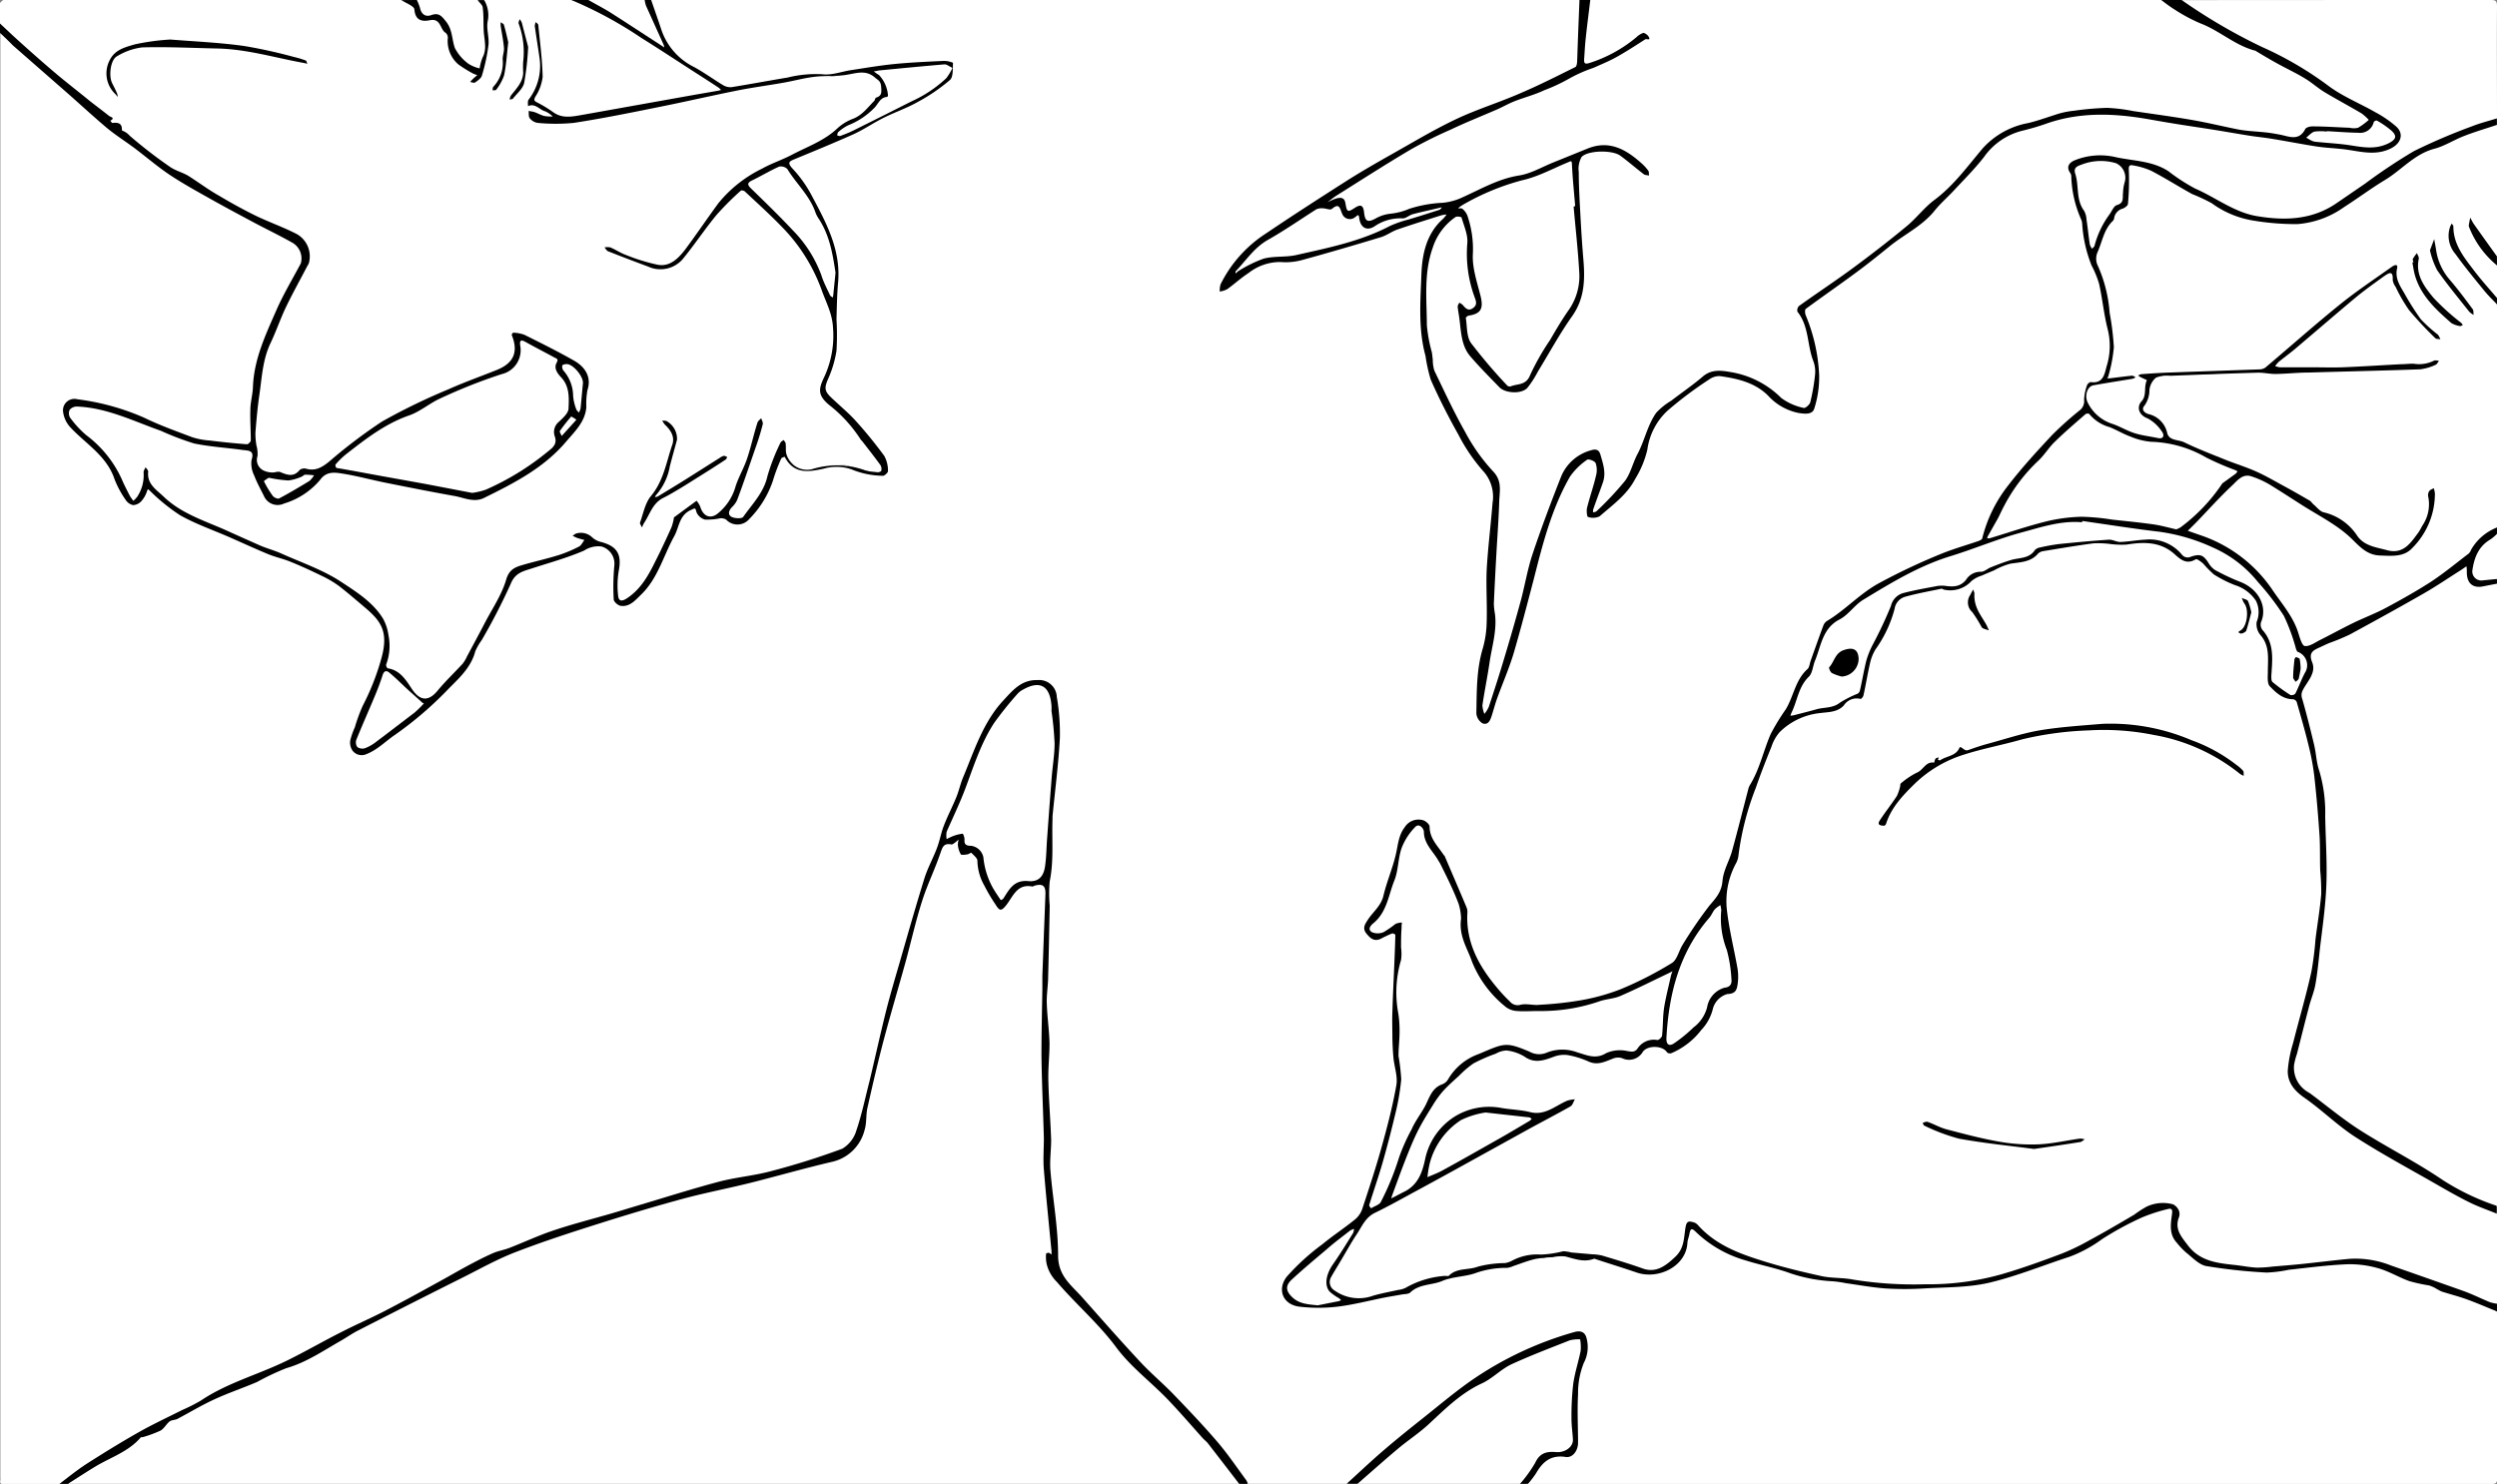
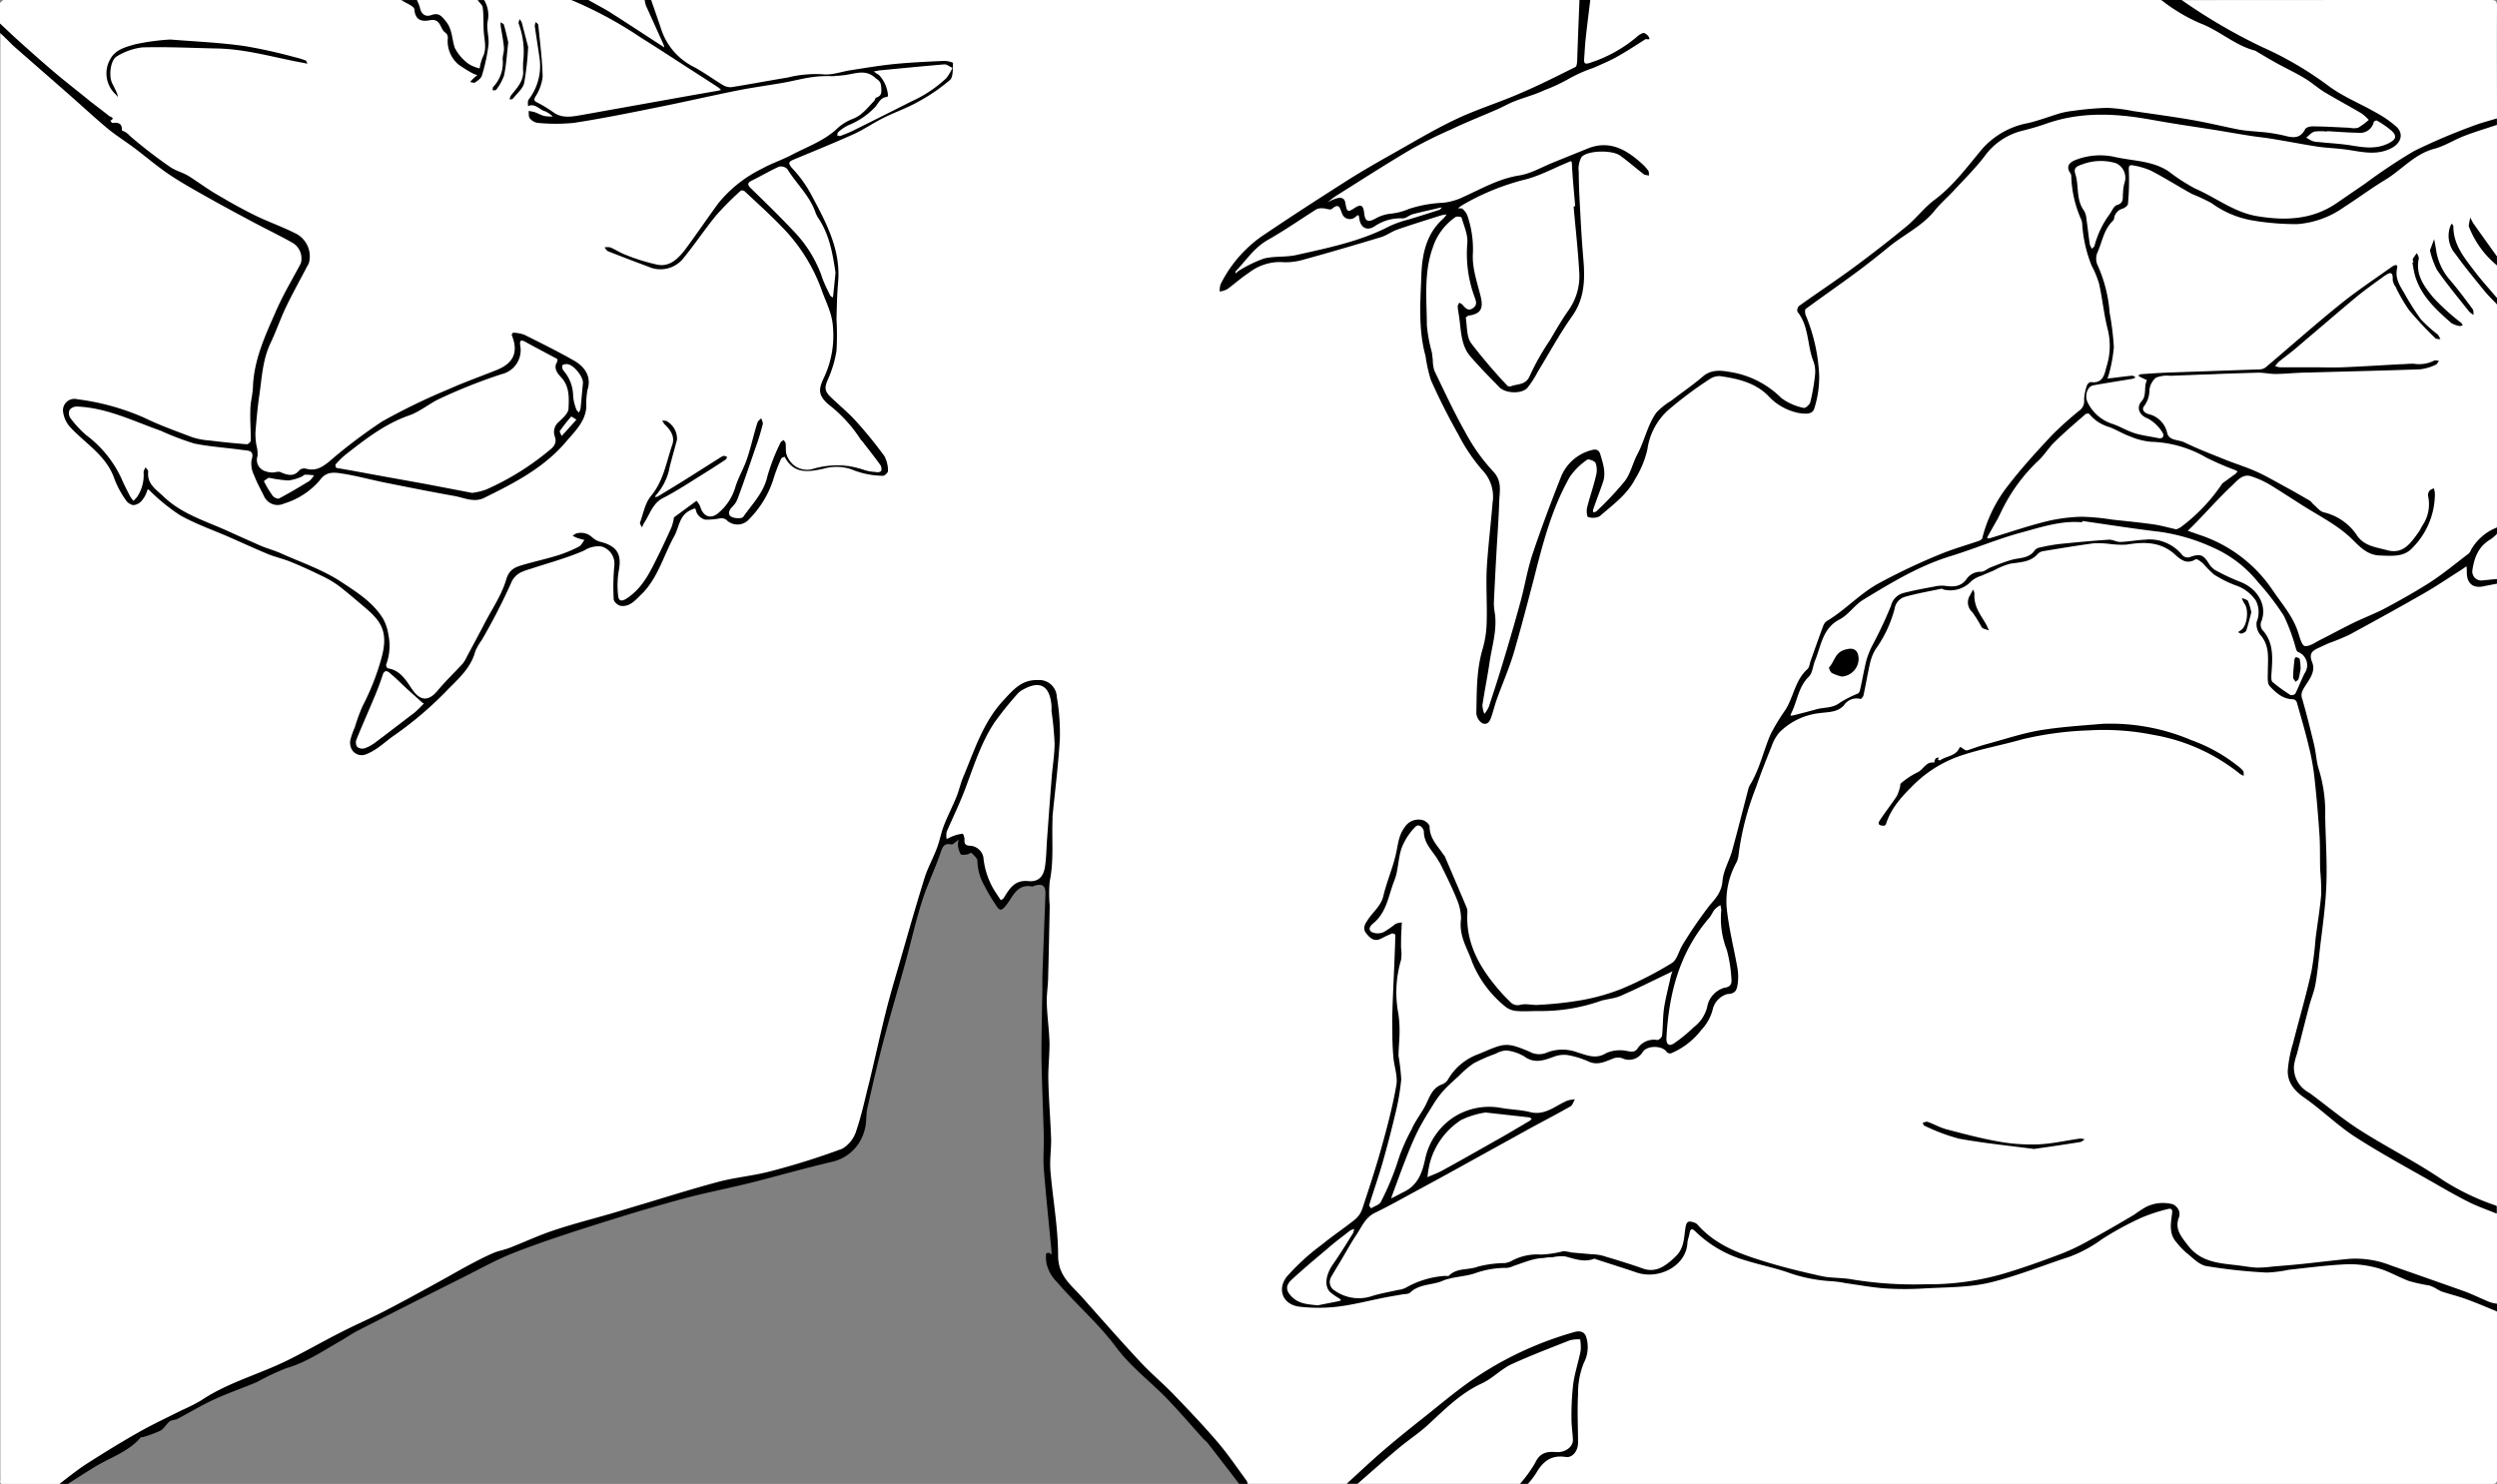
<svg xmlns="http://www.w3.org/2000/svg" id="b1925715-a4a8-42f0-92fc-a36ee9f8cb6f" data-name="Layer 1" viewBox="0 0 384 228.24">
  <rect x="0" y="0" width="384" height="228.24" fill="#808080" stroke="none" />
  <path d="M207.12,228.22H191.76c-1.59-.79-2.3-2.38-3.26-3.72a25.74,25.74,0,0,0-2.25-2.92c-2.57-2.66-4.89-5.57-7.68-8a57.74,57.74,0,0,1-7.36-8A70.24,70.24,0,0,0,166,200c-1-1.09-2.17-2.12-3.11-3.31a2.52,2.52,0,0,1-.69-1.72c.2-2.54-.53-5-.71-7.48-.24-3.33-.7-6.67-.61-10s-.07-6.93-.14-10.39c-.05-2.58.23-5.16-.05-7.73a26.39,26.39,0,0,1-.19-5.1c.34-3.75,0-7.51.24-11.25a21.22,21.22,0,0,1,.44-5.21c0-.08,0-.14,0-.23-.6-2.58.35-5.12.28-7.69a85.41,85.41,0,0,1,.88-11.63,23.94,23.94,0,0,0-.12-7.74,14,14,0,0,1-.05-2.15c-.06-1.26-.22-2.6-1.56-3.13a3.73,3.73,0,0,0-4,.82,27.33,27.33,0,0,0-6.28,9.33c-1.45,3.41-2.25,7.08-4.18,10.29a17,17,0,0,0-1.47,4.23,28.33,28.33,0,0,1-2,5.41,29.86,29.86,0,0,0-1.88,5.31c-1.27,4.13-2.09,8.37-3.35,12.51a62.41,62.41,0,0,0-2,7.44c-.54,3.11-1.54,6.11-2.08,9.21a29.63,29.63,0,0,1-.87,4.06,5.77,5.77,0,0,1-3.27,3.75,32.07,32.07,0,0,1-5.35,1.63c-3.11.74-6.11,1.84-9.26,2.41a101.22,101.22,0,0,0-10.45,2.52c-3.1.92-6.16,1.94-9.25,2.85-3.32,1-6.64,1.95-9.92,3.05-2.43.81-4.77,1.88-7.25,2.57a2.51,2.51,0,0,0-.72.28c-2.9,2-6.3,3-9.3,4.78a129.11,129.11,0,0,1-12.82,6.59c-2.4,1.11-4.54,2.72-6.86,4a26.89,26.89,0,0,1-3,1.33c-4,1.54-7.85,3.36-11.79,5a6.25,6.25,0,0,0-1.52.89,19.26,19.26,0,0,1-4.77,2.3,5.29,5.29,0,0,0-2.25,1.37c-.42.52-1.1.55-1.65.85-2.43,1.31-4.54,3.12-7,4.39s-4.52,2.71-6.89,3.87c-2.84,0-5.68,0-8.52,0-.51,0-.71-.1-.6-.61a2.57,2.57,0,0,0,0-.48V5.06c.62-.31,1,.17,1.34.5C2.86,6.87,4.11,8.45,5.7,9.62c3.87,2.83,6.92,6.56,10.75,9.41,2.47,1.83,4.85,3.77,7.29,5.63a41.38,41.38,0,0,0,6.63,4.05c.55.27,1.07.61,1.6.94A74.74,74.74,0,0,0,43.06,35.5a9.63,9.63,0,0,1,2.81,1.82,3.08,3.08,0,0,1,.51,3.92c-1.17,2-2.09,4.11-3.09,6.19-.81,1.69-1.48,3.42-2.2,5.15a21.42,21.42,0,0,0-1.7,7c-.12,1.87-.33,3.73-.53,5.59A6,6,0,0,0,39,67.62c.23.82-.13,1.22-1,1.17a48.61,48.61,0,0,1-8.51-1.12c-1.48-.36-2.78-1.33-4.23-1.85-4.37-1.53-8.62-3.49-13.32-3.92a1.42,1.42,0,0,0-1.44.56,1.51,1.51,0,0,0-.28,1.68A3.66,3.66,0,0,0,11,65.26q2.28,2.26,4.65,4.45a5.11,5.11,0,0,1,1.81,2.77,3,3,0,0,0,.56,1.1,11.38,11.38,0,0,1,1.63,2.93c.42,1,.92,1.09,1.68.26a4.07,4.07,0,0,0,.73-1.21c.3-.69.81-.83,1.29-.28,3,3.43,7.09,4.84,11.09,6.55a61.17,61.17,0,0,0,6.81,3c3.22,1,6.07,2.7,9.23,3.74a2.55,2.55,0,0,1,.86.42c2.11,1.8,4.34,3.46,6.39,5.34a6,6,0,0,1,1.61,5.83,21.17,21.17,0,0,1-2.72,7.59,5.67,5.67,0,0,0-.84,2.34c-.19,1.34-1.14,2.42-1.51,3.71a1.18,1.18,0,0,0,.23,1.35,1.47,1.47,0,0,0,1.65.4,5.2,5.2,0,0,0,1.35-.61c2.71-2.36,5.86-4.16,8.4-6.75q2.15-2.18,4.34-4.3a7.32,7.32,0,0,0,1.92-2.79c.71-2,2.1-3.59,3-5.45a50.21,50.21,0,0,0,3-6.19,3.32,3.32,0,0,1,3.17-2.39c2.85-.34,5.33-1.75,8-2.65a2,2,0,0,0,.48-.33A3.35,3.35,0,0,1,93.69,84a3,3,0,0,1,1.18,3.16c-.27,1.49-.71,3-.19,4.52.4,1.16.79,1.21,1.91.56a10.25,10.25,0,0,0,4.25-5c.93-2.18,2.51-4.13,3-6.44.3-1.48,1.3-2,2.17-2.78.53-.46,1.07-.43,1.44.32a2.06,2.06,0,0,0,3,1,1.18,1.18,0,0,1,1.71.18,1.87,1.87,0,0,0,3-.25,21.91,21.91,0,0,0,4.09-7.64c.09-.27.23-.53.34-.79.51-1.19.94-1.25,1.64-.2,1,1.5,3.3,1.77,4.77,1.25a8,8,0,0,1,4.82-.13,23.56,23.56,0,0,0,3.6,1c.59.08,1.28.44,1.66-.24a1.7,1.7,0,0,0-.3-1.87c-.87-1.2-1.91-2.28-2.76-3.49-1.58-2.28-3.8-3.94-5.7-5.9a2,2,0,0,1-.39-2.79,13.9,13.9,0,0,0,1.46-8.21,26.61,26.61,0,0,1,0-5.85,16.8,16.8,0,0,0-2.46-11.19c0-.07-.12-.13-.14-.2-.83-2.8-3-4.75-4.49-7.14-.43-.68-.38-1.15.41-1.52a65.78,65.78,0,0,1,7.21-3,30.18,30.18,0,0,0,6.17-3.09,3.16,3.16,0,0,1,.8-.5c2.42-.64,4.44-2.14,6.7-3.15a15.17,15.17,0,0,0,3.29-2.51,1.08,1.08,0,0,0,.27-1.32,1.51,1.51,0,0,0-1.5-1c-1.87.08-3.76.12-5.61.38-3.94.55-7.91.92-11.83,1.69-1.37.27-2.85,0-4.29.18-2.28.25-4.36,1.27-6.64,1.47-1.31.12-2.62.09-3.92.31a1.34,1.34,0,0,1-1.16-.28,58,58,0,0,0-6.57-4.13,8,8,0,0,1-2.91-3.8c-.68-1.45-.94-3.06-1.67-4.5A1,1,0,0,1,100.1,0H242.88c1.19.55.74,1.61.7,2.48-.1,2.39-.7,4.76-.48,7.17a1.23,1.23,0,0,1-.78,1.34c-2.92,1.41-5.72,3.08-8.92,3.87A17.21,17.21,0,0,0,230,16.37c-3.19,1.6-6.77,2.39-9.65,4.64-.43.34-1,.33-1.52.58a96,96,0,0,0-13.6,8.15c-2.27,1.65-4.77,2.95-7.16,4.4a27.72,27.72,0,0,0-8.27,7,4.6,4.6,0,0,0-1.09,2c.8.12,1.24-.56,1.82-.87,1.41-.75,2.65-1.82,4.22-2.2a15.78,15.78,0,0,1,3.29-.27,26.78,26.78,0,0,0,6.37-1.21c2.64-.74,5.4-1.21,7.84-2.52,2.95-1.57,6.21-2.18,9.3-3.34.4-.15.84-.34,1.15.1s-.08.86-.4,1.18c-2.39,2.34-3,5.4-3.27,8.53a54.21,54.21,0,0,0,0,7.21,12.64,12.64,0,0,0,.64,4.48,1.28,1.28,0,0,1,.15.64,6.74,6.74,0,0,0,.84,3.76,65.69,65.69,0,0,0,7.14,12.69,5.6,5.6,0,0,0,.78.91,5.1,5.1,0,0,1,1.53,4.7c-.39,4.26-.62,8.54-.87,12.81-.15,2.55.06,5.12,0,7.69-.08,1.9-1,3.61-1.19,5.48-.22,2-.34,4-.51,6.08a1.53,1.53,0,0,0,.16,1c.42.67.94.71,1.3,0a4.72,4.72,0,0,0,.6-1.75,11.52,11.52,0,0,1,1.13-3.13,114.62,114.62,0,0,0,3.54-11.77,145.44,145.44,0,0,1,4.4-15.49,20.87,20.87,0,0,1,3.06-5.88,7.86,7.86,0,0,1,2.1-1.67,1.45,1.45,0,0,1,2.12.86,4.67,4.67,0,0,1,0,2.41c-.42,1.62-.9,3.22-1.46,4.8a.66.66,0,0,0,.17.77.75.75,0,0,0,.87.06,2.87,2.87,0,0,0,.87-.65c.93-.88,1.85-1.75,2.76-2.64a15,15,0,0,0,3.1-5,5.93,5.93,0,0,0,.82-2.86,1.66,1.66,0,0,1,.25-1c1.08-1.79,1.85-3.8,3.75-5s3.35-2.7,5.16-3.88a4.57,4.57,0,0,1,3.55-.57,14.1,14.1,0,0,1,7.59,4,5.69,5.69,0,0,0,3.8,1.63c.83.08,1.39-.13,1.54-1.14.17-1.25.38-2.5.62-3.73a6.2,6.2,0,0,0-.27-3.18,27,27,0,0,1-.89-4,7.22,7.22,0,0,0-.82-2.29,1.29,1.29,0,0,1,.39-1.9c3.14-2.75,6.9-4.63,10.05-7.33,2.53-2.18,5.43-3.88,7.88-6.14,1.46-1.35,2.86-2.78,4.28-4.17,2.21-2.15,4.05-4.59,6-6.93A7.64,7.64,0,0,1,309.9,20c2.26-.62,4.5-1.32,6.75-2a28.46,28.46,0,0,1,4.69-.65,25.58,25.58,0,0,1,8.78.58c3.12.74,6.34.62,9.44,1.39.73.18,1.47.34,2.17.58,2.14.71,4.37.49,6.53.88s4.48.6,6.67,1.13a13,13,0,0,0,3.14.49,20.68,20.68,0,0,1,5,.61c1.89.47,3.51-.19,5.12-1,.86-.42.56-1.13.3-1.65A5.76,5.76,0,0,0,365.46,18a50,50,0,0,1-8.85-5.13,30.65,30.65,0,0,0-4.09-2.5c-2.42-1.23-4.76-2.59-7.25-3.68A64.23,64.23,0,0,1,336,1.11c-.36-.24-.74-.54-.51-1.09Q359.26,0,383,0c.82,0,1,.16,1,1-.05,5.76,0,11.52,0,17.28a2.24,2.24,0,0,1-1.43,1,77.46,77.46,0,0,0-7.95,3c-2.94,1.15-5.14,3.28-7.78,4.79-3,1.72-5.64,4-8.72,5.59a11.6,11.6,0,0,1-6,1.38,27.15,27.15,0,0,1-5.55-.41,16.15,16.15,0,0,1-5.31-2.18,19.88,19.88,0,0,0-3.81-1.89c-2.07-.87-3.63-2.57-5.74-3.38a9.19,9.19,0,0,0-4.17-1,3.9,3.9,0,0,1-1.67-.34,9.91,9.91,0,0,0-6.43.2c-.57.17-.87.52-.74,1.32.23,1.48.54,3,.65,4.46a2.45,2.45,0,0,0,.38,1.14,8,8,0,0,1,1,4,9.12,9.12,0,0,0,.68,2.93c1.1,3.14,2.63,6.17,2.67,9.63a22.94,22.94,0,0,0,.55,3.12,11.21,11.21,0,0,1-1.17,7,1.13,1.13,0,0,1-1,.58c-1.5.28-1.89.66-1.65,2.16a2.46,2.46,0,0,1-1,2.47c-1,.84-2,1.6-2.89,2.5a67.38,67.38,0,0,0-8.49,9.78,19.16,19.16,0,0,0-3.28,6.78,1.08,1.08,0,0,1-.93.9A52.78,52.78,0,0,0,292,88.6c-2.68,1.52-5.74,2.61-7.79,5.15a2.63,2.63,0,0,1-.88.79c-2.59,1-3.29,3.46-4.28,5.67a3.17,3.17,0,0,0-.29,1.38,2.37,2.37,0,0,1-.58,1.78c-1.74,1.57-2.05,3.84-3,5.77a13.15,13.15,0,0,1-1.88,3,6.08,6.08,0,0,0-1.31,2.74,42.19,42.19,0,0,1-2.25,5.82,46.56,46.56,0,0,0-2.74,10c-.24,1.57-1.19,2.89-1.45,4.45-.1.59-.28,1.15-.33,1.76a2.13,2.13,0,0,1-1.17,1.94,2,2,0,0,0-.77.69c-1.84,2.71-3.92,5.28-5.17,8.35a1.92,1.92,0,0,1-.87.93c-2,1.24-4.26,2.06-6.26,3.35a3.18,3.18,0,0,1-1,.38c-2.79.58-5.47,1.63-8.27,2.16a14.3,14.3,0,0,1-5.72.27,4,4,0,0,0-2.14.07,1.87,1.87,0,0,1-2-.61,22.13,22.13,0,0,1-6.08-9.58,10.73,10.73,0,0,1-.58-4.26,6.81,6.81,0,0,0-1.37-4.18c-1.38-2.25-2-4.89-3.78-6.93a2.28,2.28,0,0,1-.44-1.46,1.39,1.39,0,0,0-1-1.34,1.41,1.41,0,0,0-1.62.46,5.55,5.55,0,0,0-1.75,3.8,2.92,2.92,0,0,1-.12.88c-.77,2.32-1.4,4.69-2.16,7-.42,1.29-1.53,2.11-2.26,3.19a1.26,1.26,0,0,0,.29,1.88,1.12,1.12,0,0,0,1.13.23,5.56,5.56,0,0,0,1.4-.57c1.05-.59,1.4-.34,1.51.89.3,3.31-.74,6.52-.68,9.81,0,1.12.55,2.15.48,3.3a8.29,8.29,0,0,1-.07,1.65,10,10,0,0,0,.3,5.15c.5,1.75,0,3.41-.34,5.09-.51,2.54-1.24,5-1.88,7.53-.5,2-1.41,3.83-1.91,5.82-.26,1.08-.56,2.15-.82,3.22a3,3,0,0,1-1.5,2.22c-3.26,1.57-5.6,4.33-8.43,6.45a14.43,14.43,0,0,0-1.72,1.69,2.52,2.52,0,0,0,1.43,4.28,12.8,12.8,0,0,0,6.39-.13,11.76,11.76,0,0,1,3.63-.51c1.19.06,2.19-.62,3.27-1a3.53,3.53,0,0,1,1.29-.26,3.28,3.28,0,0,0,2.77-.81.85.85,0,0,1,.52-.27c1.75-.05,3.24-1.3,5.05-1.05a.36.36,0,0,0,.23,0c1.23-.91,2.74-.9,4.13-1.27a9.85,9.85,0,0,1,4.26-.65,1.81,1.81,0,0,0,1.09-.22c1.47-.63,2.86-1.49,4.59-1,.32.1.72-.12,1.07-.28a4.8,4.8,0,0,1,3.79,0,4,4,0,0,0,2.82.17,1.81,1.81,0,0,1,1.32.12,38.57,38.57,0,0,0,6.57,2,5.3,5.3,0,0,0,6.33-3.77c.21-.74.3-1.5.56-2.22.33-.92.79-1.09,1.45-.42,3.43,3.41,7.88,4.77,12.34,6,2,.54,4,.93,6,1.49a3.79,3.79,0,0,0,1.16.12,26.5,26.5,0,0,1,6.33.84,15.13,15.13,0,0,0,2.93.34c3.15,0,6.31,0,9.47,0,1.32,0,2.64-.4,4-.52,5.7-.56,10.78-3.17,16.14-4.82a7.28,7.28,0,0,0,2.3-1.33c2-1.58,4.38-2.43,6.49-3.77a9.81,9.81,0,0,1,4.07-1.72c.34,0,.7-.12,1-.13,1.06-.05,1.45.36,1.28,1.4a4.7,4.7,0,0,0,.75,4c1.1,1.37,2.2,2.82,3.91,3.39a26.22,26.22,0,0,0,5.09.81c5.29.62,10.5-.31,15.71-1a14.13,14.13,0,0,1,7.83,1.16,44.78,44.78,0,0,0,5.87,2,65,65,0,0,1,9.72,3.92,3.05,3.05,0,0,1,.64.55c0,8.48,0,17,0,25.44,0,.82-.16,1-1,1q-74,0-148.06,0c-.1-.18-.19-.39-.07-.56a34.36,34.36,0,0,1,2.65-3.57,1.15,1.15,0,0,1,1-.34,5.62,5.62,0,0,0,2-.16,2,2,0,0,0,1.68-2.43c-.58-3.66,0-7.24.59-10.82a3.28,3.28,0,0,1,.48-1.46,2.37,2.37,0,0,0,.32-.9c.42-2.1-.39-2.92-2.39-2.3a46.88,46.88,0,0,0-8.09,3.3c-2.81,1.5-5.49,3.21-8.21,4.85a24.28,24.28,0,0,0-3.63,3,59.92,59.92,0,0,1-5.91,4.75c-2,1.42-3.61,3.38-5.52,5A7.18,7.18,0,0,1,207.12,228.22Z" transform="translate(0 0)" fill="#fff" />
  <path d="M384,186.71v13.91a1,1,0,0,1-1.39.3,56.66,56.66,0,0,0-8.16-3.31c-1-.29-2-.63-3-.87a19.92,19.92,0,0,1-3.52-1.38,13.5,13.5,0,0,0-7.35-1.29c-2.22.29-4.44.72-6.68.8-2.51.09-5,.8-7.5.47-2.09-.27-4.21-.35-6.27-.79-2.91-.63-4.53-2.75-5.71-5.24-.34-.72,0-1.66.13-2.48s-.24-1.27-1.08-1.23a7.56,7.56,0,0,0-4.65,1.41,13.17,13.17,0,0,1-2,1.12c-1.93,1.1-3.9,2.11-5.76,3.36-2.51,1.7-5.57,2.15-8.31,3.36a30.65,30.65,0,0,1-7.31,2.16,39.8,39.8,0,0,1-8.79.89,50.44,50.44,0,0,0-5.36,0c-2.77.13-5.43-.62-8.12-1.09a6.53,6.53,0,0,0-1.39-.12c-2.3.07-4.4-.88-6.61-1.26a36.74,36.74,0,0,1-6.59-1.84,18.85,18.85,0,0,1-7.44-4.34c-.31-.33-.61-.82-1.19-.61s-.46.78-.57,1.18c-.32,1.13-.28,2.42-1,3.35-1.53,1.87-3.46,3.19-6.29,2.22-2-.69-4.1-1-6-1.87a1.46,1.46,0,0,0-1-.13,6,6,0,0,1-3.68-.37,2.3,2.3,0,0,0-1.51-.18c-2.41.76-5.12.17-7.39,1.6-.2.13-.44.33-.7.25a5.53,5.53,0,0,0-3.42.37c-1.58.48-3.34.34-4.77,1.33a1,1,0,0,1-.61.2,10.94,10.94,0,0,0-4.88,1.14c-1.63.62-3.3.86-4.9,1.38a15.27,15.27,0,0,1-5.5,1,4.67,4.67,0,0,1-3.18-1.88,2,2,0,0,1,.1-2.46,23.19,23.19,0,0,1,2.49-3.64,14.2,14.2,0,0,0,1.51-3.11,6,6,0,0,1,3.16-3,24,24,0,0,0,6.23-3.52,2,2,0,0,1,.69-.47c2.86-.89,5.14-2.83,7.69-4.27,1.1-.63,2.32-1,3.45-1.5a29.32,29.32,0,0,0,4-2.29,39.47,39.47,0,0,1,6.08-3.42,2,2,0,0,1,.26-.09,1.93,1.93,0,0,1-.34.11,8,8,0,0,0-1.48.78,3.85,3.85,0,0,1-2.49.34c-2.11-.19-4.15-.8-6.26-.85-4.37-.12-7.45,2-9.28,5.83a15.23,15.23,0,0,0-1.23,3.86,3.46,3.46,0,0,1-1.48,2.29,21.24,21.24,0,0,1-2.87,1.7c-.33.16-.62.33-.92.06s-.27-.62-.11-1a64.07,64.07,0,0,0,2.11-6.17c.37-1.08,1-2.14,1.52-3.23.79-1.81,2.32-3.19,2.88-5.14a2.54,2.54,0,0,1,1.33-1.48,6.7,6.7,0,0,0,2.59-2.61,3.27,3.27,0,0,1,1.6-1.49c1.73-.59,3.36-1.41,5-2.13a1.37,1.37,0,0,1,1.08-.08,22.76,22.76,0,0,1,3.35,1.14,2.6,2.6,0,0,0,2.53.11,6.11,6.11,0,0,1,4.94-.1c1.67.62,3.51,1.11,5.21-.16a1.73,1.73,0,0,1,1.9-.06,2,2,0,0,0,2.55-.61,2.83,2.83,0,0,1,3.58-.77,2.24,2.24,0,0,0,2.79-.33,19.72,19.72,0,0,0,3.73-3.85,2.55,2.55,0,0,0,.37-.95c.43-1.68,1.25-3,3.13-3.38.7-.14.83-.78.92-1.37a6.52,6.52,0,0,0-.24-2.28,56.44,56.44,0,0,1-1.43-7.05,16.31,16.31,0,0,1,.59-7.32c1.43-3.79,1.86-7.84,3.22-11.64a15.66,15.66,0,0,1,.7-2,26.12,26.12,0,0,0,2.27-5.83c.69-2.79,2.83-4.16,5.39-4.93a16.19,16.19,0,0,1,4.21-.82,1.85,1.85,0,0,0,1.2-.48,1.51,1.51,0,0,1,.47-.37c2.71-1,3.49-3.29,3.74-5.86a6.85,6.85,0,0,1,1.65-3.64,13,13,0,0,0,2.07-4.28c.81-2.5,1.78-3.39,4.4-3.55a8.32,8.32,0,0,0,2.57-.45,3.49,3.49,0,0,1,1.76-.14A3.72,3.72,0,0,0,303,89a2.57,2.57,0,0,1,1.74-1,4.15,4.15,0,0,0,2-.8A9.67,9.67,0,0,1,310.85,86a4.13,4.13,0,0,0,2.27-1,4.11,4.11,0,0,1,2.49-1,50.16,50.16,0,0,1,7.13-.78,5.59,5.59,0,0,1,2.35.33,2.13,2.13,0,0,0,1.41,0,10.19,10.19,0,0,1,6,.12,5.51,5.51,0,0,1,2,1.13,2.93,2.93,0,0,0,2.93.87,1.3,1.3,0,0,1,1.63.68c.93,1.79,2.73,2.36,4.36,3.15,1.21.58,2.51.94,3.41,2.09a3.56,3.56,0,0,1,.79,3.54,2.21,2.21,0,0,0,.35,2.36c1.56,1.61,1.27,3.62,1.28,5.54,0,.78-.42,1.7.12,2.3a4.72,4.72,0,0,0,3,1.8,1.55,1.55,0,0,1,1.56,1.38c1,3.38,1.53,6.85,2.41,10.25.81,3.11.72,6.29,1,9.44a3.93,3.93,0,0,1,0,1.28c-.54,2.23,0,4.43.11,6.65a33.1,33.1,0,0,1-.53,6.82c-.5,2.76-.72,5.55-1.2,8.31a10,10,0,0,1-.62,2.53c-1.19,2.61-1.55,5.42-2.24,8.16a14,14,0,0,0-.43,2.27,4.39,4.39,0,0,0,1.78,3.9c1.91,1.64,3.89,3.2,5.91,4.71,3.85,2.88,8.2,4.91,12.26,7.43,1.59,1,3.3,1.82,4.83,2.94s3.75,1.59,5.59,2.49A2.65,2.65,0,0,1,384,186.71Z" transform="translate(0 0)" fill="#fff" />
  <path d="M0,3.62c0-1,0-2.07,0-3.11C.06.34.32.13.51,0A1.44,1.44,0,0,1,1.1,0H61.7c.48.21,1,.13,1.51.29s1,.49,1,1.07c0,1.22.89,1.51,1.77,1.38,1.2-.18,1.7.26,2.45,1.19.9,1.11.77,2.28,1,3.43a4.38,4.38,0,0,0,2.3,2.85c.62.34,1.37,1,1.94.79s.38-1.29.69-1.94a2.1,2.1,0,0,0,.32-1.14C74.36,5.5,74.92,3,74.33.6A.74.74,0,0,1,74.42,0H87.86c3,.45,5.42,2.05,7.94,3.59,2.29,1.41,4.55,2.87,6.83,4.3,1.73,1.09,3.4,2.3,5.16,3.36a23.79,23.79,0,0,1,3,1.93c.21.18.47.34.36.68s-.36.25-.6.3c-4.64,1-9.33,1.72-14,2.66-2.25.45-4.5.92-6.77,1.3-.74.13-1.5.23-2.24.33a2.45,2.45,0,0,1-2.34-.79,10.33,10.33,0,0,0-2.75-1.62c-.59-.33-.81-.61-.39-1.31a8.92,8.92,0,0,0,1-6.78c-.16-.73,0-1.51-.1-2.27a2.67,2.67,0,0,0-.09-.26,1.35,1.35,0,0,1,.11.34c.09,1.11.1,2.22.26,3.33a7.8,7.8,0,0,1-1.12,5.51c-.58.87-.23,1.16.5,1.53a17,17,0,0,1,2.08,1.16c.24.17.64.31.51.72a.74.74,0,0,1-.86.47c-.16,0,0,0-.12,0A4,4,0,0,1,83,18.28a6.34,6.34,0,0,0,1.37.24A35.08,35.08,0,0,0,91.17,18c4.27-.72,8.47-1.75,12.75-2.44,3.11-.51,6.21-1.22,9.3-1.89,1.62-.34,3.33-.16,4.94-.63a50.14,50.14,0,0,1,6.52-1.41,1.53,1.53,0,0,1,.6,0c2.15.61,4.19-.17,6.21-.65,1.74-.41,2.87.5,4.12,1.27a.62.62,0,0,1,.28.74A1.15,1.15,0,0,0,136,14a.6.6,0,0,1-.17.85,22.47,22.47,0,0,0-3.34,3.2,1.84,1.84,0,0,1-1,.46,6.51,6.51,0,0,0-3.27,2.12,9.17,9.17,0,0,1-3.48,2.2c-3.24,1.53-6.67,2.74-9.66,4.76-3.88,2.63-6.6,6.33-9,10.32-.92,1.54-2.21,3-4.11,3-2.38.1-4.55-1-6.74-1.83a1.57,1.57,0,0,1-.23-.09s0,0,0,0,0,0,.11,0a.89.89,0,0,1,.34.13,31.83,31.83,0,0,0,5.22,1.7c2,.56,4-.8,5.2-2.79a71,71,0,0,1,5.26-7.26,12.05,12.05,0,0,1,2.46-2.1.86.86,0,0,1,1.25.07c2.93,2.66,6,5.21,8.26,8.48a25.68,25.68,0,0,1,3.7,6.78,6.88,6.88,0,0,0,1.22,2.45.92.92,0,0,1,.17.5c0,1.9.49,3.76.28,5.69a15.44,15.44,0,0,1-1.78,6,1.93,1.93,0,0,0,.53,2.43,50.08,50.08,0,0,1,4.2,4c1.45,1.84,3,3.62,4.35,5.52a1.43,1.43,0,0,1,.17,1.67c-.36.58-1,.31-1.5.3-1.77,0-3.34-1-5.13-1.09A9.56,9.56,0,0,0,126,72c-2.33.64-3.85.12-5.09-1.92-.43-.71-.8-.51-1.06.09a32.56,32.56,0,0,0-1.65,4.06c-.63,2.22-2.22,3.84-3.62,5.56-.47.58-1.8.42-2.4-.18a1.27,1.27,0,0,1,0-2,4.68,4.68,0,0,0,1.13-2.1c.5-2.05,1.87-3.75,2.3-5.84.22-1.07.49-2.13.79-3.19,0-.08.16-.13.08-.26.08.07,0,.15,0,.21A40.25,40.25,0,0,1,114,73.91c-.76,1.46-1,3.17-2.27,4.41a3.29,3.29,0,0,1-2.35,1.24,1.7,1.7,0,0,1-1.94-1.34c-.21-.81-.69-.77-1.23-.37a8,8,0,0,1-1.74,1.26.45.45,0,0,0-.3.35c-.33,2.74-2.12,4.85-3.11,7.3a12.45,12.45,0,0,1-2.7,4.2,18.38,18.38,0,0,1-1.93,1.49c-.7.51-1.33.27-1.65-.55-.59-1.5-.2-3,.05-4.49.38-2.28-.26-3.32-2.5-3.85a3.74,3.74,0,0,1-1.85-.9c-.08-.08-.15-.26-.25-.21s.06.18.08.29c.28,1-.42,1.48-1.15,1.74-2.64.93-5.1,2.33-8,2.61a3.43,3.43,0,0,0-3,2.38,49.54,49.54,0,0,1-4.53,8.77,7.91,7.91,0,0,0-1.1,2.12c-.71,2.22-2.4,3.71-4,5.25-.49.47-.94,1-1.43,1.43-1.21,1.11-2.39,1.07-3.4-.2-.57-.71-1.15-1.42-1.69-2.16a3.63,3.63,0,0,0-2.2-1.56c-1-.18-1.07-.75-.77-1.48a8.34,8.34,0,0,0,.36-4.11,6.19,6.19,0,0,0-2.67-4.2c-1.44-1.16-2.89-2.28-4.25-3.54S49,88.2,47.36,87.29c-3.08-1.67-6.54-2.35-9.66-3.89S31.18,80.62,28,79a15,15,0,0,1-5.47-4.85.78.78,0,0,1-.07-.23.4.4,0,0,1,0,.26,6.15,6.15,0,0,1-1.1,2.57c-.69.82-1.41.75-1.75-.25-.63-1.85-1.88-3.35-2.65-5.13-.64-1.51-2.23-2.46-3.45-3.6-1-.92-2-1.87-2.89-2.87a1.66,1.66,0,0,1-.39-2.21A1.48,1.48,0,0,1,12,61.93a41.17,41.17,0,0,1,9.51,2.55c2.5,1.06,5.1,1.91,7.57,3.06a10.76,10.76,0,0,0,3.79.71c1.8.12,3.57.58,5.38.63.79,0,1.18.38,1,1.19-.44,1.79.63,3.17,1.26,4.67a1.89,1.89,0,0,0,.13.33c1.36,2.45,1.48,2.44,4.07,1.41a11.63,11.63,0,0,0,4.47-3.34,2,2,0,0,1,2-.88c3.18.32,6.24,1.25,9.37,1.71,3.34.5,6.57,1.46,9.92,2A9.15,9.15,0,0,0,76.53,75a35.27,35.27,0,0,0,8.3-5.54,20.92,20.92,0,0,0,4.61-5.67A6.17,6.17,0,0,0,89.83,62a19.64,19.64,0,0,0,.25-3.14,3.46,3.46,0,0,0-2.38-3.15c-2.41-1-4.53-2.51-6.9-3.56-.34-.15-.64-.54-1-.27s-.2.68-.17,1.07c.21,2.14-.47,3.26-2.59,4.24-1.42.65-3,1-4.43,1.58a48.19,48.19,0,0,0-9.1,4.37,29.1,29.1,0,0,1-3.56,1.62,31.53,31.53,0,0,0-8.6,6.37,4.25,4.25,0,0,1-3.88,1.48,1.6,1.6,0,0,0-1.53.49,1.42,1.42,0,0,1-1.73.31,3.64,3.64,0,0,0-2.53-.14c-1.12.37-2.86-1.41-2.51-2.51s-.11-2-.19-3a12.07,12.07,0,0,1,0-2.62c.3-2.24.43-4.5.7-6.75A32.09,32.09,0,0,1,43,48.23c.61-1.27,1.09-2.6,1.71-3.87.52-1.07,1.12-2.09,1.72-3.12a3.21,3.21,0,0,0-.88-4.53,9.78,9.78,0,0,0-2.66-1.34A36.11,36.11,0,0,1,37.6,33c-3.59-2-7.11-4.14-10.66-6.22-3.24-1.9-6-4.43-8.87-6.75-2.1-1.67-4.15-3.39-6.14-5.18C9,12.19,5.76,10,3.06,7.11,2,6,.63,5.14,0,3.62Z" transform="translate(0 0)" fill="#fff" />
-   <path d="M190.56,228.22h-180c-.2-.86.52-1.07,1-1.4,1.55-1,3.35-1.65,4.86-2.74s3.58-1.86,5-3.34c.37-.39,1-.4,1.5-.7a23.56,23.56,0,0,1,6.44-3.27,4.07,4.07,0,0,0,1.08-.63,43.07,43.07,0,0,1,8.06-3.82c1.74-.67,3.38-1.59,5.11-2.28.49-.2,1-.33,1.5-.54a41.82,41.82,0,0,0,6.5-3.48,37.84,37.84,0,0,1,4.77-2.58c4.09-1.82,8-3.95,11.92-6.14a41.05,41.05,0,0,1,4.93-2.44s.08,0,.11,0c4.17-2.65,9-3.8,13.52-5.5a47.83,47.83,0,0,1,7.22-2.2,31.71,31.71,0,0,0,3.8-1.22c4.07-1.34,8.21-2.45,12.35-3.48,2.67-.67,5.42-1,8.06-1.77,3.39-1,6.85-1.71,10.2-2.8a5.84,5.84,0,0,0,3.83-4,28.08,28.08,0,0,0,.87-4.15c.42-2.42,1.29-4.76,1.72-7.18.87-5,2.68-9.73,3.82-14.65a87.14,87.14,0,0,1,3.44-11.66,52.68,52.68,0,0,0,2.38-6.19c0-.15.09-.36.24-.4a10.6,10.6,0,0,0,2.48-.87c.43-.22.66.39.63.79-.06.73.19,1,.94.94a2,2,0,0,1,1.93,1.93,9.47,9.47,0,0,0,1.86,5,4.74,4.74,0,0,1,.82,1.14c.26.59.67.57,1,0,.15-.21.27-.44.41-.65.83-1.25,1.72-2.35,3.47-2a2,2,0,0,0,.76-.19c1.51-.39,2-.12,1.93,1.48a35.12,35.12,0,0,1-.23,4.13,48.91,48.91,0,0,0-.2,7.45c0,2.27-.22,4.51-.26,6.76s.44,4.59.34,6.91c-.2,4.31.39,8.63.18,12.92-.23,4.75.42,9.4.68,14.1a11.07,11.07,0,0,0,.41,2.4,2.09,2.09,0,0,1,0,1.35c-.63,1.43.11,2.52.89,3.5a66.9,66.9,0,0,0,4.63,4.9,34.73,34.73,0,0,1,3.52,3.78,45.08,45.08,0,0,0,4.94,5.72c1.75,1.77,3.69,3.37,5.38,5.21a93.31,93.31,0,0,1,9,10.78C190.63,227.47,190.84,227.81,190.56,228.22Z" transform="translate(0 0)" fill="#fff" />
  <path d="M244.56,0h87.82a15.86,15.86,0,0,0,2.5,1,27.6,27.6,0,0,1,3.66,2c2.18,1.44,4.62,2.44,6.84,3.82.57.35,1.28.4,1.9.72,1.66.87,3.17,2,4.87,2.77,4.17,1.82,7.52,4.95,11.59,6.92,1.23.6,1.18,1.79,0,2.46a4.46,4.46,0,0,1-3.1.31,33.17,33.17,0,0,0-5-.17,1.61,1.61,0,0,0-1.39,1,1.24,1.24,0,0,1-1.33.67,13.31,13.31,0,0,1-2.66-.44,19.44,19.44,0,0,0-4.29-.52,27.09,27.09,0,0,1-5.37-.94,27.91,27.91,0,0,0-6.36-1c-1.62.05-3.13-.59-4.71-.85a22.09,22.09,0,0,0-5.37-.62c-3,.25-6,.09-8.82,1.21-1.81.71-3.73,1.11-5.59,1.65-2.9.84-4.55,3.24-6.32,5.46a45.94,45.94,0,0,1-6.28,6.5,24,24,0,0,0-3.29,2.93c-.87,1-2.25,1.51-3.24,2.42C287,40.68,282.69,43,278.9,46.07l-.83.68c-1.26,1.06-1.29,1.08-.46,2.54a5.48,5.48,0,0,1,.63,1.89,21.82,21.82,0,0,0,.89,3.92c.71,2,.09,4-.19,6,0,.25-.11.5-.14.76-.13,1.07-.79,1.47-1.88,1.31a8.28,8.28,0,0,1-4.68-2.67c-1.94-1.94-4.49-2.45-7-3a4.31,4.31,0,0,0-3.24.82,42.5,42.5,0,0,0-6.27,4.92,8.85,8.85,0,0,0-2.7,5.31,15.16,15.16,0,0,1-1.85,4.58c-1.12,2.28-3.17,3.74-4.88,5.51a3,3,0,0,1-.68.49.71.71,0,0,1-.88-.09.69.69,0,0,1-.2-.77c.55-1.58,1-3.17,1.44-4.8a4.48,4.48,0,0,0-.13-2.6c-.3-.92-1.33-1.07-2.31-.5a9.82,9.82,0,0,0-3.75,4.76,61.91,61.91,0,0,0-3.41,9.69c-.9,3.22-1.55,6.52-2.48,9.73-1.18,4-2.08,8.17-3.87,12-.43.9-.35,1.92-.79,2.8-.21.42-.36,1-1,.87s-.74-.66-.7-1.21a34.63,34.63,0,0,1,.67-5.93,36.32,36.32,0,0,0,1.14-6.68c.08-1.9,0-3.82-.06-5.73-.06-2.65.39-5.26.45-7.9s.44-5.45.39-8.18a1.45,1.45,0,0,0-.41-1,52,52,0,0,1-6.57-9.65,32.61,32.61,0,0,1-3-6.77,35.77,35.77,0,0,1-.88-5.22,49.63,49.63,0,0,1-.16-9.67c.22-3.44,1.17-6.69,4-9,1.13-.93,1.81-.77,2.25.64a9.77,9.77,0,0,1,.65,4.72c-.39,2.38.46,4.65,1.14,6.9.52,1.76.19,2.41-1.61,2.52-.49,0-.76.19-.71.72.19,1.76.22,3.57,1.23,5.13a3.53,3.53,0,0,0,.46.68c1.55,1.48,3,3.09,4.42,4.64,1.1,1.17,3.72.72,4.47-.72,2-3.83,4.43-7.41,6.63-11.13a9.89,9.89,0,0,0,1.18-6c-.31-3.59-.6-7.18-.71-10.79a26.5,26.5,0,0,0-.29-4.17c-.31-1.61.35-2.36,1.87-3,3.09-1.24,5.51,0,7.78,1.89a1.11,1.11,0,0,1,.27.33c0-.12-.14-.15-.22-.22-2.12-1.87-4.36-3.18-7.39-2.14a58,58,0,0,0-5.41,2.23c-3.05,1.4-6.37,2-9.47,3.25a39,39,0,0,0-4.88,2.34,4.79,4.79,0,0,1-2.69.63,9.05,9.05,0,0,0-5.26,1,3.55,3.55,0,0,1-2.26.62,3.93,3.93,0,0,0-2.8.82c-1.24.88-1.9.61-2.34-.88-.2-.7-.49-.77-1.1-.45-1,.5-1.41.26-1.74-.79s-.39-1.09-1.39-.49c-.43.26-.85.35-1.17-.09s0-.87.41-1.17c3.22-2.15,6.48-4.23,9.82-6.21,2.19-1.29,4.66-2,6.73-3.42,2.8-1.91,6.1-2.66,9-4.23s6-2.08,8.82-3.56c1.32-.7,2.68-1.31,4-2a3.93,3.93,0,0,1,1.18-.49c2.93-.55,5.31-2.19,7.66-3.88a2,2,0,0,1,.29-.17c0,.13-.16.1-.24.15-2.25,1.51-4.41,3.18-7.14,3.75-1.07.22-1.4,0-1.51-1.08a3.1,3.1,0,0,1,0-1c.45-2.25.25-4.57.69-6.83A1.82,1.82,0,0,1,244.56,0Z" transform="translate(0 0)" fill="#fff" />
  <path d="M384,19.22V39.38c-.49.32-.87,0-1.13-.31-.75-1.09-1.63-2.08-2.27-3.24-.06-.11-.09-.26-.22-.34.13.06.11.21.17.31A30.42,30.42,0,0,0,382.77,39,13.26,13.26,0,0,1,384,40.82v5c-.36.22-.61,0-.81-.24-1.7-2.21-3.59-4.29-5.14-6.62a9.49,9.49,0,0,1-1-2.41c0-.1,0-.23-.08-.31a2.21,2.21,0,0,1,.08.37c.65,2.2,2.1,3.9,3.48,5.66A40.18,40.18,0,0,1,384,46.81V81.13a4.25,4.25,0,0,1-1.22,1.34,7.54,7.54,0,0,0-2.4,2.68,9.24,9.24,0,0,1-2.9,2.59,105.7,105.7,0,0,1-10.79,6.54c-2.55,1.39-5.18,2.62-7.85,3.75-1.22.52-2.38,1.18-3.57,1.77-.83.41-1.55.21-1.69-.58C353,96,350.84,93.59,349,91a21.51,21.51,0,0,0-11.57-8.44c-.5-.16-1.21-.19-1.3-.94s.46-.93.9-1.27c2-1.56,3.46-3.69,5.25-5.48a17.91,17.91,0,0,1,2.44-1.92,2,2,0,0,1,1.87,0c2.46.82,4.47,2.46,6.71,3.69,1.71.94,3.13,2.34,5,3.06a12,12,0,0,1,4.15,3.39,7.66,7.66,0,0,0,4.49,2c2.38.48,3.77-.87,4.86-2.5s2.17-3,2-5a.89.89,0,0,0,0-.23c.07.12,0,.22,0,.32-.05.4.1.79-.05,1.18a13.12,13.12,0,0,1-3.68,5.56,3,3,0,0,1-2.31.66A8.74,8.74,0,0,1,363.6,84a11.37,11.37,0,0,1-2.08-2,11,11,0,0,0-4.1-2.81c-1.42-.54-2.46-1.66-3.76-2.4-2.68-1.51-5.15-3.33-8.17-4.28a45.51,45.51,0,0,1-5.75-2.51,39.31,39.31,0,0,0-5.45-2,1.7,1.7,0,0,1-1.39-1.38,3.32,3.32,0,0,0-2.37-2.53c-1.39-.54-1.63-1.17-.72-2.37a1.59,1.59,0,0,0,.4-1.27,7,7,0,0,1,.4-2.07.59.59,0,0,1,.67-.54c1.05.09,2-.34,3.09-.26a61.54,61.54,0,0,0,8.48-.29c4.68-.35,9.36-.27,14-.37,3-.06,6.1,0,9.16-.1,2.22-.06,4.42-.45,6.65-.44h-.05c-5.16.25-10.31.76-15.5.52-2.19-.1-4.39.17-6.59,0-.43,0-.81,0-1-.47s.23-.79.59-1c2.33-1.61,4.32-3.63,6.49-5.43,2.92-2.44,5.81-4.9,8.81-7.24a6.71,6.71,0,0,1,1.66-1c.46-.17.94-.14,1,.48A5.48,5.48,0,0,0,369.26,45c1.05,1.57,1.69,3.39,3,4.78.33.34.73.58,1,.92a1,1,0,0,0,.22.18c-.05-.1-.16-.13-.25-.2-2.43-1.92-3.38-4.83-5-7.33a1.31,1.31,0,0,1-.09-.34c-.41-1.59-.52-1.69-1.88-.78a84.58,84.58,0,0,0-6.78,5.3c-3.2,2.62-6.15,5.51-9.49,7.95-.16.12-.4.2-.47.36-.65,1.46-1.92,1.26-3.15,1.27-4.34,0-8.66.6-13,.5-.7,0-1.41.27-2.13.22a.69.69,0,0,0-.8.68,7.08,7.08,0,0,0-.33,2.09,1.71,1.71,0,0,1-.54,1.27c-.74,1-.44,1.77.74,2.19a3.46,3.46,0,0,1,2.49,2.58c.18.79,0,1.1-.82,1.15a7.19,7.19,0,0,1-3.83-.72,40.91,40.91,0,0,0-4.63-2,5.1,5.1,0,0,1-3-4.47,1.55,1.55,0,0,1,1.65-1.62c1.23-.08,2.35-.65,3.58-.76a1.73,1.73,0,0,0,.37-.11,1,1,0,0,1-.46.12c-.61-.1-1.28.67-1.8,0s.21-1.08.34-1.62a14.39,14.39,0,0,0-.05-7.17,27.44,27.44,0,0,1-.52-3.76,15.2,15.2,0,0,0-1.53-4.6,2.45,2.45,0,0,1,.12-2.81c.07-.09.18-.19.19-.3.29-1.91,1.55-3.36,2.33-5a2.46,2.46,0,0,1,1.27-1.25,1.28,1.28,0,0,0,.84-1.43,6.07,6.07,0,0,1,.19-2.07,4.39,4.39,0,0,0,0-1.4c-.21-1.79.13-2.09,1.91-1.64A15.11,15.11,0,0,1,335,28.18a13.93,13.93,0,0,0,3.71,1.93c2,.77,3.62,2.19,5.67,2.86a16,16,0,0,0,3.74.89c3,.22,6.06.56,8.92-.75a22.38,22.38,0,0,0,5-3,14,14,0,0,1,3-2,12.3,12.3,0,0,0,3.38-2.2c1.93-1.84,4.36-2.79,6.71-3.94A48.91,48.91,0,0,1,383,19.12,1.05,1.05,0,0,1,384,19.22Z" transform="translate(0 0)" fill="#fff" />
  <path d="M384,89.77v95.74c-.51.48-1,.17-1.52,0-3.67-1.11-6.79-3.28-10-5.26-2.55-1.58-5.28-2.83-7.8-4.44a88.26,88.26,0,0,1-7.56-5.23,17.67,17.67,0,0,1-4.16-3.94,4.46,4.46,0,0,1-.41-3.61,89.7,89.7,0,0,1,2.82-10.52c.64-1.84.57-3.83.91-5.74.54-3,.86-6.05,1.16-9.09a22.24,22.24,0,0,0-.3-4.6A4.11,4.11,0,0,1,357,132c.53-2.62.14-5.25.16-7.88a12.51,12.51,0,0,0-.38-3.49c-.83-2.87-1.17-5.85-2-8.72-.46-1.53-.72-3.13-1.3-4.64a1.2,1.2,0,0,1,.16-1.12c.43-.65.69-1.42,1.13-2.07a2.64,2.64,0,0,0,.23-2.8c-.37-.75-.1-1.21.56-1.59,2.11-1.23,4.47-1.94,6.62-3.08,2.89-1.55,6-2.73,8.63-4.73a21.14,21.14,0,0,1,3.2-1.76c1.55-.79,2.79-2,4.24-2.91.37-.23.67-.61,1.17-.39s.39.64.41,1c.08,1.6.76,2.11,2.33,1.86C382.74,89.59,383.4,89.12,384,89.77Z" transform="translate(0 0)" fill="#fff" />
  <path d="M384,89.77c-.65.13-1.31.25-2,.39-1.66.39-2.64-.4-2.64-2.13,0-.31,0-.62-.06-.93l-.75.52c-1.92,1.21-3.8,2.5-5.77,3.63-3.78,2.17-7.6,4.27-11.43,6.35a33.4,33.4,0,0,1-3.14,1.3c-.5.21-1,.45-1.49.68-1,.45-1.73.82-1.15,2.27.68,1.67-.79,3-1.45,4.33a1.6,1.6,0,0,0-.06,1.35c.66,2.31,1.25,4.65,1.81,7,.32,1.33.35,2.75.79,4a22.53,22.53,0,0,1,.92,7c.06,3.5.31,7,.18,10.5-.12,3.33-.61,6.64-1,9.95-.2,1.84-.37,3.69-.7,5.51-.22,1.18-.72,2.3-1,3.47-.63,2.38-1.22,4.77-1.83,7.15a10.63,10.63,0,0,0-.44,1.7,4.33,4.33,0,0,0,2,4.07c.16.12.34.2.5.31,2.55,1.9,5,3.95,7.68,5.66,4.19,2.66,8.66,4.9,12.75,7.69a36.88,36.88,0,0,0,8.22,3.92v1.2c-1.39-.57-2.82-1.06-4.16-1.72-1.72-.85-3.4-1.81-5.07-2.77-4.19-2.4-8.45-4.69-12.51-7.3-2.74-1.77-5.1-4.13-7.78-6-1.56-1.08-2.62-2.34-2.6-4.16a19.28,19.28,0,0,1,.82-4.27c.92-3.65,2-7.28,2.82-11a49.55,49.55,0,0,0,.63-5c.29-2.3.68-4.59.88-6.9a35.15,35.15,0,0,0-.16-3.69c-.05-1.71,0-3.43-.09-5.14-.2-3-.45-6-.78-9a36.47,36.47,0,0,0-.84-4.74c-.56-2.36-1.24-4.69-1.9-7a.74.74,0,0,0-.54-.42c-1.58,0-2.65-1-3.6-2-.43-.45-.3-1.52-.3-2.32,0-1.93.33-3.9-1.16-5.58a2.61,2.61,0,0,1-.56-2,3.9,3.9,0,0,0-.12-3.26A6,6,0,0,0,343.71,90a18.59,18.59,0,0,1-3.24-1.64,15.9,15.9,0,0,1-1.63-1.65c-.34-.31-1-.8-1.16-.69-1.41.85-2.31.07-3.27-.79-2.16-1.93-4.7-1.9-7.36-1.47a13.51,13.51,0,0,1-2.61-.1,15,15,0,0,0-2.5-.09c-2.56.34-5.11.77-7.66,1.19a1.55,1.55,0,0,0-.85.38c-1.15,1.36-2.76,1.31-4.31,1.57a10.76,10.76,0,0,0-2.43,1c-.64.28-1.29.53-1.92.82a4.57,4.57,0,0,0-1.58.83A4.42,4.42,0,0,1,299,90.7c-.14,0-.3-.18-.43-.15-1.87.39-3.76.72-5.6,1.24a2.27,2.27,0,0,0-1.61,1.85,19,19,0,0,1-2.93,6.23,7.05,7.05,0,0,0-.87,2.23c-.37,1.62-.63,3.27-1,4.9-.05.2-.35.53-.44.5a2.35,2.35,0,0,0-2.57,1c-1,1.08-2.37,1-3.61,1.17a10.37,10.37,0,0,0-6.26,2.94,6.53,6.53,0,0,0-1.25,2.22c-.84,2.08-1.67,4.18-2.4,6.31a43.34,43.34,0,0,0-2.67,10.34,3.28,3.28,0,0,1-.35,1.23,12.25,12.25,0,0,0-1.48,6.83c.31,3.18,1.13,6.31,1.68,9.46a8.05,8.05,0,0,1,0,2.45c-.13.8-.31,1.4-1.57,1.44a3.21,3.21,0,0,0-2.2,2.17,7.23,7.23,0,0,1-1.81,3.36A11.43,11.43,0,0,1,257,162a.73.73,0,0,1-.64-.14c-.65-1.09-3.11-1.13-3.77,0a2.44,2.44,0,0,1-3.15.89,2.06,2.06,0,0,0-1.44.09c-1.2.46-2.31,1.05-3.68.44a13.74,13.74,0,0,0-3.22-1,4.36,4.36,0,0,0-2.08.23c-1.55.57-3,1.13-4.58,0a6.82,6.82,0,0,0-2.75-.94,3.58,3.58,0,0,0-1.65.49,25.43,25.43,0,0,0-3.42,1.49,14.48,14.48,0,0,0-2.21,1.88c-.83.76-1.68,1.5-2.44,2.33a15.43,15.43,0,0,0-1.63,2.24c-.84,1.35-1.68,2.69-2.38,4.11s-1.33,3-1.93,4.54c-.68,1.74-1.3,3.5-1.95,5.24-.05.14-.09.29-.14.43l.44-.21c.49-.25,1-.53,1.46-.76,2.13-1,2.85-2.84,3.31-5a10.21,10.21,0,0,1,4.65-6.67,10.1,10.1,0,0,1,7.08-1.27c1.47.26,3,.28,4.43.64,2.32.58,3.88-1,5.74-1.77a5.33,5.33,0,0,1,1.14-.2c-.22.37-.34.89-.66,1.08-2.07,1.18-4.2,2.28-6.29,3.42l-11.91,6.58q-2.62,1.44-5.26,2.87c-2.21,1.19-4.39,2.43-6.64,3.52-1.48.72-2,2.13-2.81,3.33s-1.68,2.79-2.52,4.19c-.46.78-.94,1.54-1.38,2.33a1.5,1.5,0,0,0,.52,2.09,6.43,6.43,0,0,0,5.92.8c1.26-.37,2.57-.6,3.86-.89a3.63,3.63,0,0,0,1.12-.31,14.14,14.14,0,0,1,6.07-1.85c.2,0,.48.05.58,0,1.24-1.29,3-.84,4.52-1.43a17.13,17.13,0,0,1,4.11-.54,3.33,3.33,0,0,0,1-.31,8.2,8.2,0,0,1,4.53-1,16.17,16.17,0,0,0,3.45-.51,6.2,6.2,0,0,1,1.26.19l3.21.28a7.51,7.51,0,0,1,1.5.19c2.1.63,4.2,1.26,6.28,2s3.58-.48,5-1.82,1.29-3,1.57-4.58c.18-1,.6-.87,1.2-.72a1.4,1.4,0,0,1,.69.43c2.57,2.89,6,4.27,9.54,5.38,3.09,1,6.24,1.76,9.4,2.46,1.6.36,3.31.23,4.93.55a58.5,58.5,0,0,0,11.13.72,41.11,41.11,0,0,0,11.8-1.57c3.09-.9,6.12-2,9.14-3.14a33.64,33.64,0,0,0,4.17-2c2.37-1.28,4.7-2.64,7-4a17,17,0,0,1,1.84-1.2,5.84,5.84,0,0,1,4.13-.38,1.92,1.92,0,0,1,.89.95,1.49,1.49,0,0,1,0,1.06c-.69,1.8.4,3,1.35,4.25,1.85,2.49,4.56,2.78,7.3,3.07,1.1.12,2.18.34,3.28.4a18.58,18.58,0,0,0,2.46-.16c1.54-.13,3.08-.25,4.62-.41,2.39-.25,4.78-.55,7.18-.78a14.75,14.75,0,0,1,6.37,1c3.79,1.33,7.59,2.66,11.36,4,1.33.49,2.6,1.13,3.9,1.66a6.19,6.19,0,0,0,1.15.25v1.2c-1.56-.63-3.11-1.31-4.69-1.88-1.26-.46-2.58-.79-3.86-1.2a7.71,7.71,0,0,1-.85-.45,5.29,5.29,0,0,0-1.09-.49,25.59,25.59,0,0,1-3.06-.67c-1.65-.6-3.18-1.55-4.86-2a15.58,15.58,0,0,0-4.85-.58c-2.94.13-5.88.53-8.81.84a20,20,0,0,1-3.4.43,82.44,82.44,0,0,1-9.29-1c-1.14-.21-2.14-1.33-3.14-2.11a11.8,11.8,0,0,1-1.41-1.5c-1.22-1.33-.91-2.94-.71-4.46.1-.72-.17-.83-.64-.7a25.72,25.72,0,0,0-4,1.3,47.85,47.85,0,0,0-6.1,3.31,20.64,20.64,0,0,1-5,2.72c-4.13,1.34-8.16,3-12.37,4-3.24.75-6.67.69-10,.88a47.89,47.89,0,0,1-6,0c-2-.15-4.06-.53-6.08-.81a16.39,16.39,0,0,0-2-.29,24,24,0,0,1-7.11-1.44c-2.07-.69-4.23-1.12-6.32-1.78a18.24,18.24,0,0,1-7.6-4.36c-.64-.64-.84-.55-1,.28-.07.46-.28.91-.31,1.37-.17,3.58-4.4,5.74-7.82,4.58-2-.69-4.09-1.33-6.13-2-.15-.05-.33-.15-.45-.1-1.53.57-2.93,0-4.38-.37a6.18,6.18,0,0,0-1.95.12,17.28,17.28,0,0,0-2.71.28c-1.14.27-2.23.71-3.34,1.08a3.12,3.12,0,0,1-1,.28,14.07,14.07,0,0,0-4.92.84c-1.63.54-3.47.51-5,1.17s-3.54.44-4.92,1.77c-.29.28-.89.23-1.35.32-.88.16-1.76.3-2.64.47-2.42.48-4.81,1.11-7.25,1.4a25.22,25.22,0,0,1-5.76,0c-2.61-.29-3.51-2.66-2-4.61a34.77,34.77,0,0,1,5.49-5c1.63-1.35,3.42-2.51,5.06-3.85a3.66,3.66,0,0,0,1.09-1.65c1.05-3.19,2.11-6.38,3-9.62.86-3.08,1.67-6.2,2.22-9.35.23-1.33-.31-2.79-.45-4.2-.09-1-.14-2-.16-3,0-1.37-.06-2.74,0-4.11.08-2.62.21-5.25.32-7.87.05-1.32.11-2.63.13-3.94a.61.61,0,0,0-.49-.21,16.9,16.9,0,0,0-1.67.78c-1.05.54-1.67,0-2.29-.77s-.26-1.37.15-2c.79-1.28,2.09-2.19,2.47-3.81.51-2.15,1.41-4.21,1.91-6.36.34-1.44.39-2.9,1.36-4.17a2.5,2.5,0,0,1,2.77-1.1c.42.1,1.05.62,1.06,1,0,1.84,1.28,3,2.16,4.35.05.07.13.11.16.18,1.13,2.64,2.27,5.28,3.38,7.93a1.83,1.83,0,0,1,.11.81c-.25,4.55,1.78,8.2,4.58,11.53a24.11,24.11,0,0,0,1.95,2.09,1.54,1.54,0,0,0,1.64.51c.92-.23,2,.13,2.95,0a53.65,53.65,0,0,0,6.2-.67,31.82,31.82,0,0,0,6.32-1.75,56,56,0,0,0,7.81-4c.82-.51,1.07-1.91,1.67-2.84a66.62,66.62,0,0,1,4.11-6c1-1.16,1.85-2.08,2-3.76s1-3,1.46-4.58c.88-3.19,1.68-6.4,2.52-9.6a2,2,0,0,1,.21-.54c1.53-2.46,2.09-5.3,3.23-7.91a33.87,33.87,0,0,1,2.32-3.8c1.21-2,1.46-4.5,3.32-6.17.31-.27.35-.85.5-1.29.65-1.8,1.27-3.6,1.94-5.38a1.46,1.46,0,0,1,.57-.74c2.9-1.73,5.13-4.31,8.2-5.92a95.41,95.41,0,0,1,9.67-4.53c1.78-.7,3.63-1.23,5.44-1.85.21-.08.53-.23.57-.41a21.43,21.43,0,0,1,4-8.15c2.09-2.72,4.43-5.27,6.78-7.78a52.27,52.27,0,0,1,4.22-3.77,1.77,1.77,0,0,0,.66-1.62,7.39,7.39,0,0,1,.46-2.24c.06-.2.41-.49.58-.47,2,.27,2.12-1.4,2.46-2.54a10.48,10.48,0,0,0,.11-5.67c-.57-2.27-.79-4.62-1.3-6.91a15.23,15.23,0,0,0-1.16-2.82,20.73,20.73,0,0,1-1.44-6.4,1.94,1.94,0,0,0-.16-.68,17.52,17.52,0,0,1-1.52-6.72,1.13,1.13,0,0,0-.23-.53c-.58-.94,0-1.51.72-1.83a10.42,10.42,0,0,1,6.34-.5c2.75.6,5.66.55,8.13,2.18A28.55,28.55,0,0,0,337.58,29c3.18,1.38,6,3.65,9.49,4.24,4.3.72,8.49.6,12.27-2l4.38-3a86,86,0,0,1,7.51-5,90.61,90.61,0,0,1,8.94-3.82c1.23-.49,2.54-.81,3.81-1.21v1c-1.67.56-3.35,1.05-5,1.69s-3.07,1.59-4.69,2c-3.07.85-5,3.29-7.61,4.84-2.11,1.28-4.1,2.77-6.18,4.1a14.19,14.19,0,0,1-7.22,2.63,40,40,0,0,1-6.73-.54,14.83,14.83,0,0,1-6.43-2.68,26.77,26.77,0,0,0-3-1.4c-2.11-1.17-4.15-2.46-6.29-3.58a11.34,11.34,0,0,0-2.8-.83c-.46-.1-.7,0-.65.7a39.31,39.31,0,0,1-.13,5.2c0,.28-.48.62-.81.75a1.77,1.77,0,0,0-1.32,1.49.78.78,0,0,1-.22.42c-1.36,1.3-1.6,3.16-2.32,4.77a2.48,2.48,0,0,0-.06,1.89,21.51,21.51,0,0,1,1.91,7.46,43.24,43.24,0,0,1,.65,5.28,23.22,23.22,0,0,1-.85,4.46,1.24,1.24,0,0,1-.17.32,2.22,2.22,0,0,0,.44,0c1.13-.13,2.26-.29,3.38-.4.18,0,.37.16.55.26a2.3,2.3,0,0,1-.48.22c-2,.33-4,.64-6,1-1,.16-1.43,1.7-.85,2.74a6.37,6.37,0,0,0,3.65,3.16c1.19.38,2.28,1.07,3.47,1.45s2.43.51,3.65.77c1,.2.91-.59.65-.92a6,6,0,0,0-2.23-2.1c-1.37-.5-1.77-1.75-.94-2.65s.29-2.23.82-3.24l-.92-.43a4.08,4.08,0,0,1-.44-.28,1.62,1.62,0,0,1,.47-.21c1.43-.1,2.85-.2,4.28-.25l14-.49a1.59,1.59,0,0,0,.85-.3c3.79-3.2,7.5-6.5,11.36-9.62,2.58-2.09,5.36-3.94,8.08-5.87.31-.22,1-.54.77.32-.3,1.45.4,2.54,1.07,3.66a41.1,41.1,0,0,0,2.59,4.1,22,22,0,0,0,2.62,2.36,2.67,2.67,0,0,1,.39.73c-.28-.07-.65,0-.82-.22a56.05,56.05,0,0,1-4-4.28,24.57,24.57,0,0,1-2.06-3.57,2.31,2.31,0,0,1-.45-1.07c.09-1.58-.67-1-1.34-.56-1.52,1.1-3.06,2.19-4.5,3.39-3,2.51-6,5.1-9,7.64-.86.74-1.79,1.41-2.67,2.12a5.3,5.3,0,0,0-.57.67,3.79,3.79,0,0,0,.72.18c1.58,0,3.16,0,4.74,0s3.33.06,5,0c2.95-.12,5.89-.31,8.83-.47.66,0,1.32-.09,2-.08a5.14,5.14,0,0,0,3.13-.46c.18-.11.52,0,.78,0-.17.22-.3.55-.52.63a8,8,0,0,1-2.34.69c-5.73.21-11.46.33-17.19.5-1.7,0-3.41.2-5.11.22-.9,0-1.81-.22-2.72-.2-4.49.13-9,.3-13.46.48a4.53,4.53,0,0,0-2.19.29,2.87,2.87,0,0,0-1,1.88,4.11,4.11,0,0,1-.75,2.4c-.57.64,0,1.13.57,1.31a3.82,3.82,0,0,1,2.91,2.91c.29,1.23,1.73,1,2.64,1.45,2.05,1,4.16,1.8,6.26,2.65,1.64.66,3.34,1.17,4.94,1.9s3,1.58,4.56,2.41c1.19.65,2.36,1.33,3.52,2,.23.14.37.41.58.58.52.43,1,1.09,1.58,1.22a8.46,8.46,0,0,1,5.18,3.66c1.11,1.54,2.89,1.71,4.54,2.16,2.5.68,3.61-1.07,4.81-2.69.28-.38.46-.82.72-1.22a5.83,5.83,0,0,0,.8-4.39,1.14,1.14,0,0,1,.18-.8c.14-.2.45-.29.68-.43a3.66,3.66,0,0,1,.18.78A11.79,11.79,0,0,1,371,84.26c-1.3,1.45-3.17,1.24-5,1.18-2.16-.07-3.32-1.62-4.64-2.85-2.19-2-4.86-3.32-7.34-4.9-1.57-1-3.11-2-4.72-3a14.14,14.14,0,0,0-3.19-1.46c-1.35-.37-2.15.83-3,1.59-1.81,1.71-3.48,3.57-5.2,5.36-.48.5-1,1-1.46,1.46l1.86.65a21.73,21.73,0,0,1,11.19,8.49c1.42,2.1,3.12,4,3.92,6.49.24.77.58,2,1,2.09.73.11,1.59-.53,2.36-.92,1.68-.84,3.33-1.75,5-2.57s3.5-1.5,5.18-2.4c2.35-1.26,4.68-2.57,6.9-4,2-1.32,3.87-2.87,5.79-4.33a1.59,1.59,0,0,0,.36-.57A7.82,7.82,0,0,1,384,81.13v1a5.49,5.49,0,0,1-1.45,2,4.4,4.4,0,0,0-1.57,3.1c-.08,1.18.25,1.53,1.41,1.41.63-.06,1.19-.09,1.61.48Z" transform="translate(0 0)" />
  <path d="M0,3.62c.72.66,1.42,1.33,2.14,2,2,1.82,4.07,3.66,6.15,5.43,1.83,1.56,3.72,3,5.59,4.54,1,.77,1.95,1.49,2.91,2.25.2.16,1,.28.17.73.12.12.24.35.34.34.8-.09,1.45,0,1.45,1,0,.07,0,.19.09.2a2.66,2.66,0,0,1,1.11.77,72.06,72.06,0,0,0,6.2,4.79c.86.6,1.95.85,2.85,1.4,1.58,1,3,2.08,4.63,3,1.87,1.11,3.77,2.17,5.72,3.12s4.27,1.76,6.31,2.82a3.94,3.94,0,0,1,1.86,4.39,2.11,2.11,0,0,1-.26.52c-1.1,2.11-2.27,4.2-3.3,6.35-.87,1.83-1.52,3.77-2.4,5.59C40.4,55.36,40.28,58,39.9,60.65c-.29,1.94-.46,3.91-.62,5.88a10.87,10.87,0,0,0,.16,2,4.63,4.63,0,0,1,.16,1.62,1.81,1.81,0,0,0,1,2.25,3.27,3.27,0,0,0,1.34.27c.38,0,.83-.2,1.14-.07,1.08.45,2.08.83,3-.31a1.16,1.16,0,0,1,1-.2c1.43.41,2.45-.22,3.51-1.07a79.36,79.36,0,0,1,8.17-6.19A94.31,94.31,0,0,1,68.91,59.9c2.45-1.1,5-2,7.49-3s3.41-2.66,2.29-5.39c0-.08.17-.35.24-.34a5.58,5.58,0,0,1,1.71.32c2.53,1.26,5.07,2.52,7.52,3.91C90,56.4,91,58,90.34,60a11.78,11.78,0,0,0-.17,2.61C90,64.88,88.4,66.35,87,68c-3.41,4-8,6.34-12.57,8.59-1.49.73-3,0-4.41-.28-3.61-.64-7.21-1.36-10.81-2.08-2.11-.43-4.2-1-6.33-1.35-1.26-.2-2.61-.49-3.62.89a11.57,11.57,0,0,1-5.56,3.67,2.29,2.29,0,0,1-3.1-1.13c-.52-1.05-1.1-2.09-1.51-3.18a4.11,4.11,0,0,1-.41-2.37c.52-1.54-.52-1.44-1.35-1.55-2.5-.35-5-.49-7.48-1a43.56,43.56,0,0,1-5.11-1.95c-4.23-1.49-8.3-3.55-12.9-3.73a1.42,1.42,0,0,0-1.13.51,1.3,1.3,0,0,0,.08,1.21,15.63,15.63,0,0,0,2.46,2.67,17.48,17.48,0,0,1,5.45,6.73c.38.9.84,1.77,1.28,2.64a7.21,7.21,0,0,0,.53.74,5.27,5.27,0,0,0,.57-.59,6,6,0,0,0,1-3.81c0-.25.2-.51.31-.77.14.23.42.47.4.68-.21,1.91,1.25,2.77,2.38,3.85,2.92,2.8,6.79,3.84,10.32,5.5q2.22,1,4.48,2c1,.44,2.15.74,3.19,1.2,3.13,1.41,6.46,2.53,9.3,4.4,2.35,1.55,4.91,3.14,6.46,5.69a7.27,7.27,0,0,1,.82,2.51,8.17,8.17,0,0,1-.35,4.51c-.06.15.12.57.24.59,1.88.28,2.8,1.8,3.68,3.13,1.28,1.94,2.6,2,4,.29,1.2-1.45,2.58-2.75,3.85-4.14a5.61,5.61,0,0,0,.66-1.11c.92-1.72,1.85-3.44,2.75-5.17,1.14-2.19,2.59-4.3,3.27-6.63.53-1.82,1.68-2,3-2.4,1.69-.47,3.4-.86,5.07-1.38a20.07,20.07,0,0,0,3.14-1.32c.36-.18.56-.69.83-1-.36-.1-.73-.19-1.08-.31s-.5-.24-.75-.35c.23-.13.46-.36.71-.38a2.5,2.5,0,0,1,2.3.62,3.09,3.09,0,0,0,1.45.74c2.44.67,3.13,1.93,2.64,4.45a13.48,13.48,0,0,0-.1,3.7c.07.92.5,1.07,1.4.47,2.59-1.73,3.7-4.43,5-7,.63-1.3,1.24-2.61,1.83-3.94a8.63,8.63,0,0,0,.35-1.35s0-.1,0-.12l3.49-2.57a3.43,3.43,0,0,1,.57.92c.47,1.57,1.7,2,2.91.85a8.11,8.11,0,0,0,2.47-3.81c.45-1.52,1.31-2.92,1.82-4.44.61-1.81,1-3.68,1.59-5.52.08-.27.38-.47.58-.7.09.31.31.65.24.92-.26,1.06-.58,2.11-.94,3.15-1,2.85-1.93,5.69-3,8.52a3.75,3.75,0,0,1-.83,1.13c-.48.52-.63,1.16,0,1.47.49.24,1.56.28,1.76,0,1.4-2,3.18-3.74,3.74-6.31a31.34,31.34,0,0,1,2-5.12c.07-.17.32-.27.49-.41.1.18.28.35.3.54.06.48,0,1,.07,1.43a3.29,3.29,0,0,0,4,2.52,12.82,12.82,0,0,1,8.21.2,9.4,9.4,0,0,0,1.85.3c.19,0,.56-.14.58-.26a1.2,1.2,0,0,0-.13-.86c-.9-1.24-1.85-2.45-2.79-3.66-.07-.1-.18-.16-.24-.26a21.34,21.34,0,0,0-4.84-5.32c-1.94-1.6-1.59-2.61-.69-4.5a15.07,15.07,0,0,0,1.26-7.44c-.11-2.09-1-3.72-1.67-5.55a26.91,26.91,0,0,0-6.27-10c-1.8-1.86-3.73-3.6-5.62-5.37-.13-.13-.53-.2-.62-.11a45.27,45.27,0,0,0-3.73,3.73c-1.82,2.21-3.41,4.62-5.23,6.83A4.53,4.53,0,0,1,99.67,41q-3.09-1.14-6.15-2.35c-.23-.09-.38-.39-.56-.6a2.69,2.69,0,0,1,.9,0c.82.35,1.58.87,2.42,1.17a29.06,29.06,0,0,0,4.92,1.51c1.85.31,3.12-1,4.14-2.31,1.76-2.36,3.4-4.8,5.14-7.17a19.9,19.9,0,0,1,6.75-5.33c1.47-.82,3.09-1.34,4.58-2.13,2.38-1.25,5-2.16,7-4.08a7.47,7.47,0,0,1,2.39-1.45c1.41-.55,2.24-1.73,3.23-2.73.14-.13.15-.45.28-.5.88-.3.87-.73.8-1.66s-.44-1-.92-1.41c-1.33-1.2-2.69-.76-4.19-.49-1.67.31-3.42.14-5.12.34s-3.23.64-4.85.92c-2.39.42-4.81.74-7.19,1.22-4.07.82-8.13,1.76-12.2,2.57-4.25.86-8.51,1.72-12.8,2.38a28.7,28.7,0,0,1-5.56,0,1.92,1.92,0,0,1-1.2-.7c-.22-.25-.14-.74-.19-1.13a6.8,6.8,0,0,1,.9.17c.51.18,1,.47,1.51.6a6.32,6.32,0,0,0,1.31.08,4.18,4.18,0,0,0-1.14-.79c-.9-.22-1.55-1.32-2.67-.8,0-.34-.08-.76.09-1A8.52,8.52,0,0,0,83,9.12c-.24-1.71-.52-3.41-.76-5.12a2,2,0,0,1,.15-.61c.14.15.37.29.39.45.26,2.67.62,5.34.67,8a7.12,7.12,0,0,1-1.13,3.05c-.26.51-.16.63.27.86a19.67,19.67,0,0,1,2.42,1.46c1.46,1.1,3.06.71,4.59.45,5.6-1,11.18-2,16.77-3l4.08-.71.43-.11a2.51,2.51,0,0,0-.37-.36c-1.41-.93-2.83-1.84-4.25-2.75-2.54-1.64-5.06-3.3-7.63-4.9A62.4,62.4,0,0,0,87.86,0H90.5a13.39,13.39,0,0,1,5.65,2.69c1.55,1.07,3.17,2,4.7,3.08a.84.84,0,0,1,.23.23.75.75,0,0,1-.18-.27,19.23,19.23,0,0,0-2-4.57A.81.81,0,0,1,99.14,0h1c.52,1.52,1.05,3,1.56,4.55a9.92,9.92,0,0,0,5,5.74c1.55.84,3,1.9,4.49,2.8a2.16,2.16,0,0,0,1.35.31c2.86-.46,5.71-1,8.57-1.47a18,18,0,0,1,5.35-.51c1.42.19,2.93-.41,4.41-.63,2.22-.34,4.43-.72,6.65-.94,2.52-.25,5.06-.36,7.59-.48a3.55,3.55,0,0,1,1.45.29c-.06.91.06,2.17-.48,2.65a28,28,0,0,1-4.94,3.37c-1.66.94-3.5,1.57-5.21,2.42s-3.07,1.82-4.68,2.55c-3,1.34-6,2.57-9,3.81-.82.34-1.25.51-.39,1.45a19,19,0,0,1,2.88,4c2.25,4.22,4.59,8.43,4.15,13.5-.17,1.9-.2,3.81-.25,5.71a40.9,40.9,0,0,1,0,4.83,17.11,17.11,0,0,1-1.29,4.33c-.54,1.26-.62,1.8.39,2.78,1.26,1.22,2.63,2.33,3.81,3.62A66.19,66.19,0,0,1,136,70.14a4.77,4.77,0,0,1,.56,2.32c0,.23-.53.74-.79.72a13,13,0,0,1-4.85-1,7.16,7.16,0,0,0-4.26-.09c-2.42.52-4.6.85-6-1.85-.18.1-.46.15-.52.29A28,28,0,0,0,118.84,74a15.39,15.39,0,0,1-3.63,5.85,2.38,2.38,0,0,1-3.53.08,1.42,1.42,0,0,0-.92-.21,10.39,10.39,0,0,1-2.33.2,2,2,0,0,1-1.31-1.11c-.21-.76-.17-.68-.89-.36-1.79.81-1.77,2.61-2.53,4-1.67,3-2.52,6.51-5.1,9-.84.8-1.7,1.89-3.06,1.74-.43,0-1.14-.6-1.16-1a35.67,35.67,0,0,1,.1-5.27,2.73,2.73,0,0,0-2-2.87,4,4,0,0,0-2.65.63c-2.6,1.13-5.37,1.88-8.07,2.76-1.34.43-2.54.67-3.22,2.36a94,94,0,0,1-4.45,8.64,9.11,9.11,0,0,0-1,1.74c-.63,2.4-2.35,4-4,5.65A55.79,55.79,0,0,1,60.78,113c-1.49,1-2.72,2.33-4.46,3a1.76,1.76,0,0,1-2.1-.54,2.17,2.17,0,0,1-.35-1.6,11.4,11.4,0,0,1,.7-2,26.17,26.17,0,0,1,1.2-3.28,37.82,37.82,0,0,0,2.84-7.17c1.22-4.24,0-5.87-2.52-8-1.33-1.12-2.64-2.26-4-3.31a16.21,16.21,0,0,0-2.61-1.53c-1.58-.77-3.18-1.51-4.81-2.17-1.12-.46-2.32-.71-3.44-1.17-2-.83-4-1.75-6-2.63-2.51-1.09-5.12-2-7.5-3.33a28.87,28.87,0,0,1-4.64-3.75c-.38-.34-.34-.36-.51.11a4.09,4.09,0,0,1-.88,1.49,1.81,1.81,0,0,1-1.23.57,1.81,1.81,0,0,1-1.14-.8,14.77,14.77,0,0,1-1.71-3.17c-1.21-3.65-4.47-5.46-6.86-8.06a4.34,4.34,0,0,1-1.06-2.33,1.76,1.76,0,0,1,2.21-1.92,36.92,36.92,0,0,1,10.27,2.84c2.38,1.16,4.9,2.06,7.39,3a11.19,11.19,0,0,0,2.65.5q2.87.36,5.76.58c.19,0,.59-.38.59-.59,0-1.55-.12-3.11-.07-4.66,0-1.2.36-2.38.4-3.57.16-4.32,2-8.14,3.69-12,1.08-2.41,2.45-4.7,3.67-7A2.8,2.8,0,0,0,45,37.35c-1.88-1.06-3.82-2-5.72-3-2.3-1.23-4.61-2.46-6.89-3.74-2.13-1.2-4.28-2.38-6.31-3.73-1.88-1.26-3.6-2.75-5.41-4.11-1.42-1.06-2.93-2-4.29-3.14C14.19,17.78,12.1,15.83,10,14l-8-7C1.32,6.31.68,5.68,0,5.06Z" transform="translate(0 0)" />
  <path d="M244.56,0c-.24,2-.49,3.92-.7,5.88-.12,1.1-.17,2.2-.25,3.31,0,.5.08.69.69.54a21.29,21.29,0,0,0,7.35-4,3,3,0,0,1,1.06-.67c.23,0,.63.28.8.54.45.72-.3.33-.48.44-1.45.93-2.9,1.88-4.41,2.72-1.14.64-2.37,1.14-3.58,1.68a22.05,22.05,0,0,0-3.64,1.6,26.85,26.85,0,0,1-3.92,1.84c-1.44.69-3,1.08-4.51,1.67-.91.35-1.76.84-2.65,1.24-2.4,1.05-4.83,2-7.21,3.14A65.53,65.53,0,0,0,216.94,23c-3.88,2.29-7.66,4.73-11.47,7.12a16.16,16.16,0,0,0-1.32,1,7.54,7.54,0,0,1,1.44-.62c.58-.13,1.17-.14,1.31.73.24,1.42.35,1.46,1.48.72.9-.58,1.28-.37,1.4.76.14,1.36.59,1.54,1.76.9a5.87,5.87,0,0,1,2.29-.74,9.72,9.72,0,0,0,2.88-.75,19.49,19.49,0,0,1,5.17-.93,9.28,9.28,0,0,0,3.12-.88c2.79-1.26,5.46-2.82,8.61-3.32,1.81-.28,3.51-1.3,5.25-2l5.21-2.11c3.39-1.41,6,.1,8.41,2.27a6.89,6.89,0,0,1,1,1.1c.13.19.08.5.12.75-.28-.07-.62-.05-.82-.21-1.22-.93-2.37-1.95-3.61-2.85s-5-.83-5.95.21a3.71,3.71,0,0,0-.43,2.31c0,2.25.14,4.51.26,6.77s.26,4.46.45,6.69c.26,3.08.19,6-1.73,8.71s-3.52,5.67-5.26,8.51a15.7,15.7,0,0,1-1.61,2.5c-.88,1-3.39.88-4.32-.08-1.52-1.57-3.07-3.12-4.49-4.78s-1.4-3.94-1.69-6c-.08-.55-.19-1.09-.23-1.64,0-.19.16-.39.24-.58a1.93,1.93,0,0,1,.53.34c.42.49.84,1,1.55.51s.54-1,.3-1.66a19.3,19.3,0,0,1-1.14-8.34c.12-1.28-.51-2.64-.88-3.94,0-.12-.72-.23-.93-.09a9.11,9.11,0,0,0-3.51,4.73c-1.39,3.89-.92,7.92-.9,11.91a23.14,23.14,0,0,0,.76,4.14c.07.39.1.78.15,1.17a5.67,5.67,0,0,0,.24,1.67c1.53,3.17,3,6.37,4.74,9.44a28.59,28.59,0,0,0,4.24,6c1.46,1.49,1.07,3,1,4.6-.08,2.72-.29,5.43-.44,8.14-.14,2.56-.28,5.12-.39,7.68a11.15,11.15,0,0,0,.18,1.62c.31,2.59-.5,5-.86,7.55-.32,2.16-.76,4.29-1.08,6.45a3.83,3.83,0,0,0,.31,1.32,4.66,4.66,0,0,0,.67-1.07c.78-2.36,1.55-4.72,2.26-7.1.91-3,1.81-6.11,2.65-9.19.65-2.41,1.05-4.91,1.84-7.27,1.34-4,2.85-8,4.39-11.91a6.92,6.92,0,0,1,4.58-4c.84-.28,1.28,0,1.46.7.4,1.37.88,2.77.38,4.22S245.47,77,245,78.39a1.17,1.17,0,0,0,0,.42c.18-.06.4-.06.51-.17A49.18,49.18,0,0,0,249.87,74c.9-1.18,1.22-2.78,1.93-4.12,1.11-2.07,1.54-4.46,2.9-6.39A10.36,10.36,0,0,1,257,61.64c1.62-1.25,3.32-2.4,4.87-3.73,1.3-1.12,2.78-.94,4.17-.7a14.3,14.3,0,0,1,7.89,4,8.66,8.66,0,0,0,3.46,1.53c.23.08.9-.49,1-.86a31.1,31.1,0,0,0,.73-4.17,4.66,4.66,0,0,0-.23-2.1c-1-2.49-.66-5.42-2.47-7.66a.94.94,0,0,1,.23-.88c2.78-2,5.63-3.87,8.38-5.9s5.53-4.18,8.2-6.39c1.49-1.23,2.68-2.85,4.22-4,3-2.23,5.13-5.21,7.49-8a12.44,12.44,0,0,1,7-3.86c1.64-.4,3.22-1,4.84-1.49a13.41,13.41,0,0,1,2.19-.4,45.26,45.26,0,0,1,5.06-.44,25.76,25.76,0,0,1,4,.49c3.06.45,6.13.86,9.19,1.39,2.39.42,4.74,1,7.13,1.47,1.4.24,2.83.28,4.24.44.7.08,1.39.21,2.09.34,1.39.28,2.86,1,3.82-.85.14-.28.74-.44,1.13-.43,1.9,0,3.81.14,5.71.21a2.81,2.81,0,0,0,1.3,0,10.5,10.5,0,0,0,1.64-1.21,7.29,7.29,0,0,0-1.11-1c-1.89-1.12-3.83-2.15-5.71-3.28-1.08-.66-2-1.52-3.12-2.17-1.27-.77-2.62-1.4-3.92-2.11s-2.3-1.31-3.45-2c0,0-.06-.06-.1-.07-3.12-.79-5.5-3.08-8.47-4.21a25.27,25.27,0,0,1-3.77-2A22.12,22.12,0,0,1,332.38,0h3.12a86.46,86.46,0,0,0,12.35,7.22,53.46,53.46,0,0,1,10.25,6c2.2,1.64,4.84,2.69,7.24,4.07a16.9,16.9,0,0,1,3.19,2.2c1.22,1.15.65,2.58-.81,3.32-2.42,1.22-4.77.46-7.17.16-1.41-.18-2.83-.22-4.23-.43-2.33-.36-4.64-.82-7-1.2-1.12-.19-2.26-.29-3.38-.47-1.9-.3-3.79-.64-5.68-.94-2.14-.34-4.27-.64-6.41-1-1.51-.24-3-.53-4.52-.77-5-.78-9.9-.83-14.73.89-1.19.42-2.42.77-3.65,1.07a10.21,10.21,0,0,0-5.82,4c-1.44,1.86-3.13,3.53-4.73,5.26-.94,1-2,1.92-2.87,3-1.89,2.37-4.62,3.63-6.91,5.48-1.7,1.38-3.4,2.75-5.17,4.05-2.56,1.9-5.19,3.71-7.75,5.6-.16.12-.13.69,0,1a27,27,0,0,1,2.06,9.21,15.9,15.9,0,0,1-.75,5.11c-.29,1-1.51.82-2.41.69a8.65,8.65,0,0,1-4.7-2.67c-2-2-4.68-2.62-7.39-3a2.6,2.6,0,0,0-1.63.49,59.45,59.45,0,0,0-6.41,4.8,10,10,0,0,0-3.13,6,15,15,0,0,1-1.87,4.52c-1.25,2.43-3.47,4-5.47,5.75a2.35,2.35,0,0,1-1.79.1c-.16,0-.26-1-.14-1.43.41-1.66,1-3.29,1.38-4.95a3.26,3.26,0,0,0-.07-1.91c-.13-.32-1.1-.67-1.3-.51a10.25,10.25,0,0,0-2.63,2.58c-2.81,4.89-4.19,10.3-5.56,15.71-1,3.83-2,7.66-3.1,11.44-.72,2.39-1.73,4.69-2.58,7.05-.3.84-.52,1.7-.79,2.55s-.6,1.52-1.44,1.21a2,2,0,0,1-.94-1.55c.07-3.35,0-6.71,1-10a15.81,15.81,0,0,0,.59-4.06c.08-2.68-.11-5.37,0-8,.19-3.43.63-6.85.9-10.28a5.87,5.87,0,0,0-1.48-4.95,27.16,27.16,0,0,1-3.76-5.54c-1.55-2.76-3-5.6-4.27-8.49a24.72,24.72,0,0,1-.8-3.64c-1.14-4.15-.78-8.39-.63-12.57.12-3.11.78-6.27,3.36-8.54a5.3,5.3,0,0,0,.51-.64,4.86,4.86,0,0,0-.85.14c-2.24.71-4.48,1.4-6.7,2.17-.88.3-1.66.91-2.55,1.18-4.07,1.23-8.15,2.43-12.25,3.55a9.52,9.52,0,0,1-3.19.27A7.85,7.85,0,0,0,192,42c-1.15.74-2.17,1.69-3.29,2.49a3.64,3.64,0,0,1-1.13.35,3.29,3.29,0,0,1,.12-1.1,19.69,19.69,0,0,1,7-7.84c4.08-2.76,8.22-5.42,12.37-8.07,2.25-1.43,4.57-2.76,6.89-4.07,3.31-1.86,6.57-3.83,10-5.45,3.21-1.52,6.64-2.56,9.91-4,2.85-1.21,5.61-2.62,8.4-4,.16-.08.24-.47.26-.72.05-.9.06-1.79.1-2.69.08-2.31.18-4.62.27-6.93Z" transform="translate(0 0)" />
  <path d="M233.76,228.22h-25c-.27-.54.12-.84.44-1.12,3.24-2.81,6.36-5.73,9.84-8.25,1.65-1.2,3.08-2.72,4.64-4.06a15.69,15.69,0,0,1,3.47-2.29c1.48-.7,2.78-1.72,4.19-2.55a38.53,38.53,0,0,1,7.17-3.39,22.4,22.4,0,0,1,3.7-1.07c.83-.13,1.2.15,1.33,1a4.59,4.59,0,0,1-.18,2.21,28,28,0,0,0-1.2,11.89c.23,2-.3,3.22-2.2,3.08-2.42-.18-3.3,1.33-4.31,2.85A4.37,4.37,0,0,1,233.76,228.22Z" transform="translate(0 0)" fill="#fff" />
  <path d="M190.56,228.22q-2.38-3.1-4.78-6.2c-.26-.33-.61-.58-.89-.9-1.79-2-3.51-4-5.37-5.94-2.61-2.7-5.69-5-7.9-8-2.72-3.65-6.15-6.57-9.08-10a5.81,5.81,0,0,1-1.56-2.69,5.13,5.13,0,0,1-.11-1.64c0-.08.28-.18.41-.16s.28.18.42.27a5.65,5.65,0,0,0,0-.59c-.4-4.16-.83-8.32-1.17-12.48-.13-1.6,0-3.22,0-4.83-.11-4.26-.32-8.52-.37-12.78,0-3.4.09-6.8.14-10.2,0-.68,0-1.36,0-2q.23-6.24.47-12.49c.06-1.3-.37-1.71-1.58-1.39-.15,0-.31.18-.44.15-2.35-.45-2.93,1.5-4,2.86-.23.3-.58.7-.87.7s-.58-.46-.77-.77a25.51,25.51,0,0,1-1.71-2.89,8,8,0,0,1-1.09-3.87c0-.38-.57-.84-.93-1.21-.06-.06-.4.21-.62.24s-.86.14-1,0a3.67,3.67,0,0,1-.45-1.39,2.83,2.83,0,0,1,.12-.9c-.21.18-.42.38-.65.54s-.34.25-.48.22c-1.24-.26-1.39.52-1.72,1.45-.84,2.45-2,4.8-2.78,7.27-1,3.13-1.71,6.35-2.58,9.51-1.11,4-2.3,8-3.36,12-.89,3.4-1.69,6.84-2.46,10.28-.25,1.11-.1,2.33-.44,3.41a6.66,6.66,0,0,1-5.06,4.91c-3.89.91-7.74,2-11.62,3s-7.54,1.67-11.26,2.67c-4.35,1.18-8.67,2.48-13,3.85s-8.58,2.75-12.77,4.37c-2.78,1.07-5.41,2.55-8.08,3.89q-8,4-15.94,8.07c-1,.49-1.83,1.09-2.75,1.62-2.75,1.56-5.35,3.37-8.46,4.26a38.94,38.94,0,0,0-4.49,2.12c-2.17.93-4.42,1.68-6.56,2.67-1.94.89-3.78,2-5.67,3-.38.19-.9.16-1.22.4-.52.41-.84,1.1-1.4,1.41a19.2,19.2,0,0,1-2.71,1c-.11,0-.29,0-.35.07-1.83,2.13-4.49,3-6.8,4.36-1.48.89-2.92,1.84-4.38,2.76H9.15c1.3-1,2.55-2,3.92-2.92,2.7-1.73,5.43-3.42,8.22-5,2.2-1.25,4.51-2.32,6.77-3.46a25.19,25.19,0,0,0,2.84-1.44c4.09-2.75,8.87-4,13.23-6.14,2.85-1.4,5.6-3,8.43-4.42,2.08-1.07,4.23-2,6.31-3.06,2.85-1.47,5.65-3,8.47-4.56,1.55-.84,3.08-1.74,4.64-2.58,1.24-.66,2.5-1.32,3.8-1.89.81-.36,1.72-.5,2.55-.82,2.35-.91,4.65-2,7-2.76,2.85-.95,5.77-1.69,8.66-2.53,1.28-.37,2.56-.77,3.83-1.15,4.21-1.25,8.4-2.59,12.64-3.72,2.61-.7,5.35-.92,8-1.62a114.59,114.59,0,0,0,11.07-3.48,4.83,4.83,0,0,0,2.18-2.85c.83-2.44,1.35-5,2-7.51.86-3.58,1.64-7.17,2.53-10.73.65-2.58,1.41-5.13,2.15-7.68,1.23-4.27,2.45-8.56,3.77-12.81.5-1.6,1.34-3.1,1.93-4.67.43-1.13.63-2.34,1.07-3.46.56-1.46,1.29-2.85,1.88-4.29.42-1,.66-2.16,1.1-3.19,1.72-4.11,3.06-8.44,6.19-11.79,1.42-1.53,2.75-3.18,5.26-3.1a2.7,2.7,0,0,1,2.93,2.59,32.65,32.65,0,0,1,.47,6.38c-.22,4-.74,8-1.13,12,0,.16,0,.32,0,.48-.12,3.17.22,6.35-.43,9.51a20.16,20.16,0,0,0,0,3.73c-.07,3.63-.14,7.25-.24,10.87,0,1.39-.26,2.78-.21,4.16.06,2.05.37,4.09.42,6.15,0,1.9-.23,3.81-.18,5.71.07,3.05.33,6.1.43,9.16,0,1.57-.24,3.16-.11,4.72.36,4.36,1.18,8.71,1.18,13.07,0,3.1,2,4.51,3.67,6.37,2.94,3.31,5.87,6.65,8.9,9.9,1.65,1.78,3.53,3.35,5.22,5.1,2.28,2.37,4.56,4.76,6.7,7.26,1.61,1.88,3,3.95,4.47,5.94a2.25,2.25,0,0,1,.21.53Z" transform="translate(0 0)" />
  <path d="M233.76,228.22a20.46,20.46,0,0,0,2.33-3.23c.7-1.5,1.71-1.77,3.19-1.65s2.66-.85,2.61-1.92-.23-2.2-.22-3.3a42.25,42.25,0,0,1,.27-5.28c.24-1.71.8-3.37,1.14-5.07A6.92,6.92,0,0,0,243,206a5.55,5.55,0,0,0-1.59.15c-3,1.19-6,2.32-9,3.7-1.61.77-2.91,2.19-4.53,2.93-3.24,1.5-5.66,3.95-8.21,6.31-1.44,1.33-3.1,2.41-4.61,3.67-2.12,1.78-4.18,3.62-6.27,5.44h-1.68c1.89-1.72,3.75-3.48,5.68-5.14s4.17-3.46,6.29-5.14c2.4-1.91,4.75-3.9,7.26-5.64a53.19,53.19,0,0,1,15.77-7.4c.68-.19,1.62-.24,1.89,1a5.22,5.22,0,0,1-.44,3.76,12.49,12.49,0,0,0-.88,4.83c-.14,2.47,0,5,0,7.42,0,1.23-.82,2.37-1.91,2.2-2.28-.35-3.54.75-4.56,2.53a14.27,14.27,0,0,1-1.22,1.59Z" transform="translate(0 0)" />
  <path d="M64.1,0h9.36a2.42,2.42,0,0,1,1.37,2.6,8.09,8.09,0,0,0,0,3.53c.36,1.57-.46,3-.8,4.41-.09.38-.56.45-.92.32-2-.73-3.82-2-3.83-4.63,0-1.51-1.15-2.18-1.63-3.3-.18-.43-.75-.24-1.19-.2C64.57,2.93,63.73,2,64.1,0Z" transform="translate(0 0)" fill="#fff" />
  <path d="M99.14,0a5,5,0,0,0,.21.89c.9,2,1.81,4,2.71,6a1.75,1.75,0,0,1,.08.41l-.37-.26c-2.72-1.76-5.42-3.54-8.16-5.28C92.61,1.16,91.54.61,90.5,0Z" transform="translate(0 0)" fill="#fff" />
  <path d="M64.1,0a7.06,7.06,0,0,1,.48,1.19c.21,1,.84,1.46,1.76,1.13,1.15-.41,1.58.15,2.26,1,1,1.26.88,2.73,1.35,4.06a6.92,6.92,0,0,0,2.12,2.45,5.56,5.56,0,0,0,1.69.69,7.61,7.61,0,0,1,.45-1.67c.65-1.22.33-2.45.21-3.7s0-2.63-.18-3.94c0-.42-.51-.79-.78-1.19h1A4.54,4.54,0,0,1,75,3.27c-.23,1.16.25,2.45.12,3.65a28,28,0,0,1-1,4.68c-.11.43-.64.79-1.05,1.08-.16.11-.5,0-.76-.08a6,6,0,0,1,.42-.46c.21-.21.45-.39.67-.59a4.08,4.08,0,0,1-.69-.26A20.32,20.32,0,0,1,70.48,9.9a4.72,4.72,0,0,1-1.61-4.07,1,1,0,0,0-.32-.77c-.91-.51-.7-2.29-2.43-1.95-1.12.22-2.24.12-2.39-1.63,0-.54-1.32-1-2-1.46Z" transform="translate(0 0)" />
  <path d="M384,89.05l-2.23.22a1.38,1.38,0,0,1-1.56-1.52c.29-2,.95-3.73,2.81-4.8a7.19,7.19,0,0,0,1-.86Z" transform="translate(0 0)" fill="#fff" />
  <path d="M384,46.81c-.68-.71-1.39-1.39-2-2.15-1.5-1.83-3-3.66-4.38-5.58a4.26,4.26,0,0,1-.82-4.23,5.21,5.21,0,0,1,.24-.47c.09.15.26.3.25.45,0,2.77,1.63,4.75,3.17,6.77,1.11,1.47,2.36,2.84,3.55,4.25Z" transform="translate(0 0)" />
  <path d="M384,40.82A14.39,14.39,0,0,1,379.74,35a.74.74,0,0,1-.08-.35c.06-.39.15-.79.22-1.18.18.32.33.65.53.95,1.18,1.67,2.38,3.34,3.57,5Z" transform="translate(0 0)" />
  <path d="M289.79,127c-1.32,0-.83-.62-.59-1,.81-1.22,1.72-2.36,2.52-3.59a6.88,6.88,0,0,0,.51-1.55c0-.14,0-.34.14-.41a12.06,12.06,0,0,1,2.41-1.61c1-.39,1.36-1.77,2.67-1.54a2.23,2.23,0,0,1,.19-.6c.1-.13.34-.15.52-.22l-.14.39c.11,0,.28.11.34.07,1-.7,2.47-.62,3-2a.32.32,0,0,1,.23,0c.78.57.77.54,1.33.34.91-.32,1.83-.63,2.76-.88,2.67-.72,5.31-1.61,8-2.07,3.18-.53,6.43-.73,9.65-1A31.7,31.7,0,0,1,337,113.84a25.17,25.17,0,0,1,6.95,3.82,5.82,5.82,0,0,1,1,.89c.14.18.07.51.1.78a3.42,3.42,0,0,1-.57-.3,29.09,29.09,0,0,0-13.32-6,38.61,38.61,0,0,0-9.94-.69A51.15,51.15,0,0,0,311,113.71c-2.92.84-5.93,1.39-8.83,2.31a19,19,0,0,0-7.67,4.48c-1.83,1.8-3.65,3.66-4.46,6.23C290,126.87,289.78,127,289.79,127Z" transform="translate(0 0)" />
  <path d="M312.8,176.72c-3.47-.46-7.55-.86-11.56-1.59a29.61,29.61,0,0,1-5.31-2c-.12,0-.17-.29-.25-.44.25-.05.55-.22.76-.14,1,.35,1.89.88,2.88,1.14,2.66.7,5.32,1.41,8,1.88a28.14,28.14,0,0,0,6.14.44c2.14-.09,4.27-.59,6.41-.89a2.78,2.78,0,0,1,.73.12c-.23.14-.44.37-.68.41C317.76,176,315.58,176.32,312.8,176.72Z" transform="translate(0 0)" />
  <path d="M303.64,91.23c-.15,2.12,1,3.38,1.8,4.81.16.3.29.61.43.92-.39-.16-.91-.21-1.12-.49a20.61,20.61,0,0,0-1.44-2.32A2,2,0,0,1,303,91.5c.13-.29.3-.56.45-.84Z" transform="translate(0 0)" />
  <path d="M346.22,94.19c-.25.92-.47,1.86-.77,2.78-.07.21-.42.39-.68.46s-.39-.12-.59-.19c.14-.1.27-.21.42-.3,1-.62,1.29-3.21.53-4.14a3.68,3.68,0,0,1-.37-.83c.32.16.81.23.95.48A9.44,9.44,0,0,1,346.22,94.19Z" transform="translate(0 0)" />
  <path d="M26.19,6.08c3.89.31,7.66.47,11.4,1A77.37,77.37,0,0,1,45.2,8.76,13.73,13.73,0,0,1,47,9.3c.13,0,.18.33.27.51l-.51-.12C42.3,8.89,38,7.56,33.44,7.46c-3.86-.08-7.73-.28-11.58-.17A9.73,9.73,0,0,0,18,8.65c-1,.51-1.32,3-.75,4.15.26.53.52,1,.76,1.59a2.65,2.65,0,0,1,.11.52l-.38-.44a4.38,4.38,0,0,1-.86-5.23c.8-1.63,2.44-2,3.87-2.42A35.18,35.18,0,0,1,26.19,6.08Z" transform="translate(0 0)" />
  <path d="M104.11,67.65c-.37,1.36-.75,2.71-1.1,4.07a9,9,0,0,1-2.14,4.45,1.25,1.25,0,0,0-.15.28,1.42,1.42,0,0,0,.42-.08c1.4-.85,2.81-1.7,4.2-2.57,1.79-1.12,3.57-2.26,5.35-3.38a1.81,1.81,0,0,1,.64-.31c.15,0,.33.11.5.17-.07.13-.1.32-.21.39-1.5,1-3,1.94-4.54,2.9-.86.54-1.72,1.09-2.59,1.61s-1.68,1-2.55,1.43c-1.6.83-2,2.51-2.92,3.88-.12.2-.19.42-.29.63-.11-.25-.37-.56-.3-.75.5-1.39.78-3,1.68-4.08,1.94-2.33,2.35-5.18,3.27-7.86.44-1.24-.23-2.28-1.15-3.14a3,3,0,0,1-.39-.62c.28.06.63,0,.82.19A3.1,3.1,0,0,1,104.11,67.65Z" transform="translate(0 0)" />
  <path d="M81.22,7.21a43,43,0,0,1-.61,5.55c-.21.89-1.11,1.62-1.72,2.4-.09.12-.34.11-.52.15a2,2,0,0,1,.18-.58c.83-1.09,1.87-2.07,1.91-3.57a14,14,0,0,1,0-1.71,12.52,12.52,0,0,0-.72-5.88c0-.17.11-.41.17-.62a2,2,0,0,1,.33.51C80.58,4.77,80.93,6.1,81.22,7.21Z" transform="translate(0 0)" />
  <path d="M78.16,6.52c-.22,1.9-.31,3.52-.64,5.08a7.66,7.66,0,0,1-1.22,2.21c-.06.1-.35.06-.54.09,0-.19,0-.45.12-.57A5.37,5.37,0,0,0,77.3,9.1c0-.58.25-1.18.2-1.75C77.41,6.23,77.17,5.12,77,4a3.75,3.75,0,0,1,0-.58c.17.13.46.24.5.41C77.78,4.8,78,5.78,78.16,6.52Z" transform="translate(0 0)" />
  <path d="M373.69,38.5l.65-1.72c.1.54.2,1.08.29,1.63A9,9,0,0,0,376.71,43c1.26,1.46,2.4,3,3.55,4.55.16.21.1.59.14.89a3.44,3.44,0,0,1-.67-.5c-1.67-2.11-3.4-4.19-4.94-6.4A12.52,12.52,0,0,1,373.69,38.5Z" transform="translate(0 0)" />
  <path d="M371.14,40.38c0-.19-.15-.43-.08-.57a6.73,6.73,0,0,1,.63-.88c.1.29.34.62.28.88-.54,2.5.9,4.34,2.27,6a35.84,35.84,0,0,0,4.27,3.86,1.66,1.66,0,0,1,.23.37c-.15,0-.31.14-.44.11a3.63,3.63,0,0,1-1.32-.46c-2.35-2.07-4.69-4.18-5.6-7.35-.18-.64-.27-1.31-.4-2Z" transform="translate(0 0)" />
  <path d="M224.69,141.29c-.38,2.7,1,4.59,1.68,6.62a17,17,0,0,0,5.24,7,3.12,3.12,0,0,0,1.68.59c1.08.09,2.18,0,3.27,0A27.5,27.5,0,0,0,246,154c1-.35,2.19-.38,3.18-.81,2.47-1.07,4.88-2.29,7.32-3.45l.71-.35a4.5,4.5,0,0,0-.25.7c-.33,1.53-.73,3.06-1,4.61s-.19,3.05-.36,4.57c0,.26-.53.73-.73.69a3,3,0,0,0-3.08,1.37c-.43.52-.83.44-1.49.34a5.22,5.22,0,0,0-3.3.31c-1.61,1-3,.29-4.38-.1a6.51,6.51,0,0,0-4.7,0,3,3,0,0,1-2.71-.13c-3.67-1.54-3.84-1.31-7.79.36a8.91,8.91,0,0,0-4.75,3.94,1.76,1.76,0,0,1-.9.73c-1.43.53-1.86,1.77-2.44,3s-1.66,2.55-2.25,3.93a29.55,29.55,0,0,0-1.93,4.32,41.41,41.41,0,0,1-2.79,6.82c-.22.46-1,.66-1.5,1,0,0-.34-.37-.3-.5.67-2.16,1.42-4.3,2.05-6.48q1.06-3.72,1.95-7.48a36.56,36.56,0,0,0,.93-5.37,32.39,32.39,0,0,0-.42-3.62c0-1.23.16-2.47.16-3.7a17.74,17.74,0,0,0-.19-2.82,17.5,17.5,0,0,1,.42-8.23,6.69,6.69,0,0,0,0-1.9c0-1,0-2,.08-3,0-.28,0-.57.07-.86a2.93,2.93,0,0,0-1,.21,14.41,14.41,0,0,1-1.84,1.27,2.29,2.29,0,0,1-1.8,0c-.8-.51,0-1.19.33-1.45,2-1.72,2.24-4.28,3.13-6.49.63-1.56.56-3.4,1.12-5a9.53,9.53,0,0,1,2.06-3.21c.66-.72,1.35.27,1.36.68,0,1.88,1.39,3,2.22,4.45.09.16.21.32.3.5,1,2,2,4,2.81,6.13A8.36,8.36,0,0,1,224.69,141.29Z" transform="translate(0 0)" fill="#fff" />
  <path d="M334.68,81.42c-1.25-.28-2.38-.61-3.54-.77-2.1-.3-4.22-.5-6.33-.73a34.1,34.1,0,0,0-4.7-.44,25.81,25.81,0,0,0-5.48.73c-2.91.73-5.76,1.71-8.64,2.58a2.71,2.71,0,0,1-.4,0,1.6,1.6,0,0,1,.1-.31c.51-.89,1-1.77,1.52-2.68.35-.65.64-1.35,1-2a26.11,26.11,0,0,1,5.2-6.89c1-.92,1.67-2.1,2.63-3,1.5-1.47,3.1-2.83,4.68-4.21.13-.11.54-.13.6,0a6.14,6.14,0,0,0,3.12,2c1.09.44,2.11,1.06,3.22,1.46a10.41,10.41,0,0,0,3.16.79,17.88,17.88,0,0,1,8.46,2.42,43,43,0,0,0,4.45,1.93l.38.2-.27.34-2.07,1.5a27.18,27.18,0,0,1-6.45,6.78A5,5,0,0,1,334.68,81.42Z" transform="translate(0 0)" fill="#fff" />
  <path d="M320.23,80.13c3.94.56,7.86,1.19,11.8,1.65a29.18,29.18,0,0,1,8.32,2.45,18.34,18.34,0,0,1,6.88,5.28,40.59,40.59,0,0,1,4,5.22,29.48,29.48,0,0,1,1.84,5c.07.19.14.45.29.53a2.18,2.18,0,0,1,1.08,3.26c-.52,1-.93,2.12-1.45,3.16a.81.81,0,0,1-.75.22,24.88,24.88,0,0,1-2.76-2c-.23-.21-.19-.8-.17-1.2.16-2.4.43-4.8-1.38-6.81a1.36,1.36,0,0,1-.23-1.16c1.05-2.42-.35-5.17-3.27-6.27a32.27,32.27,0,0,1-3.81-1.8,3.29,3.29,0,0,1-1-1.1c-.78-1.2-1.26-1.41-2.68-.94a1.13,1.13,0,0,1-1.42-.34,6.44,6.44,0,0,0-5.58-2.28c-1.29.06-2.58.31-3.87.36-.59,0-1.2-.39-1.79-.35-2.55.17-5.1.41-7.65.67a29,29,0,0,0-2.88.52,1.4,1.4,0,0,0-.82.41c-.87,1.32-2.33,1.15-3.58,1.5-1.07.31-2.11.72-3.15,1.13-.55.21-1.07.73-1.59.7a2.62,2.62,0,0,0-2.28,1.26c-.9,1.09-2,1.08-3.25.9a4.51,4.51,0,0,0-1.46.09c-1.61.3-3.23.59-4.82,1a2.67,2.67,0,0,0-2,2,64.56,64.56,0,0,1-2.82,6,13.14,13.14,0,0,0-.95,2.35c-.39,1.53-.64,3.1-1,4.65a.76.76,0,0,1-.35.5,16.91,16.91,0,0,0-2.75,1.4c-1.09.86-2.39.67-3.57,1s-2.33.62-3.5.92a3.09,3.09,0,0,1-.52.07,3.66,3.66,0,0,1,.15-.43c.92-1.83,1.06-4,2.68-5.57.57-.55.61-1.63.95-2.46.95-2.29,1.14-5,3.79-6.35,1.35-.71,2.28-2.19,3.59-3,4.28-2.6,8.55-5.21,13.4-6.71,3.67-1.12,7.21-2.64,10.9-3.64,3.06-.82,6.12-1.88,9.39-1.59Z" transform="translate(0 0)" fill="#fff" />
  <path d="M264.71,139.94a13.29,13.29,0,0,0,.85,6.17,21.47,21.47,0,0,1,.7,4.35c.09.77-.05,1.34-1.07,1.46a3.75,3.75,0,0,0-2.66,3,5.65,5.65,0,0,1-2.1,3.11,22.34,22.34,0,0,1-3,2.45c-.77.51-1.21.13-1.16-.83.37-6.82,2-13.18,6.6-18.5.33-.38.51-.9.84-1.29a4.11,4.11,0,0,1,.87-.65Z" transform="translate(0 0)" fill="#fff" />
  <path d="M228.45,171.11l6.73.75c.13,0,.25.16.38.24-.12.1-.22.22-.34.3-1.51.89-3,1.79-4.54,2.66-3,1.69-5.93,3.37-8.92,5-.71.39-1.49.66-2.24,1a15.83,15.83,0,0,1,.34-2.08,11.34,11.34,0,0,1,4.83-6.71A13.18,13.18,0,0,1,228.45,171.11Z" transform="translate(0 0)" fill="#fff" />
  <path d="M319.16,26.78c-.34-1,.25-1.22,1.06-1.5a8.09,8.09,0,0,1,5.21-.17,2.46,2.46,0,0,1,1.29,3,6.52,6.52,0,0,0-.23,1.55c-.11.72.22,1.56-.94,1.88-.47.13-.77.92-1.13,1.42a14.22,14.22,0,0,0-2.29,4.75c0,.2-.26.37-.39.55a2,2,0,0,1-.36-.67c-.19-1.28-.32-2.57-.51-3.85a3.08,3.08,0,0,0-.38-1.34C319.23,30.7,319.74,28.6,319.16,26.78Z" transform="translate(0 0)" fill="#fff" />
  <path d="M202.64,200.77c-1.42-.15-2.8-.2-3.89-1.23s-1.08-1.86,0-2.82c1.74-1.6,3.56-3.12,5.37-4.65,1.14-1,2.33-1.88,3.51-2.8a2.72,2.72,0,0,1,.6-.26,1.93,1.93,0,0,1-.15.65c-1,1.61-2,3.24-3.09,4.8s-1.36,3.26-.49,4.22a8.2,8.2,0,0,0,1.42,1,3,3,0,0,1,.32.3,2.39,2.39,0,0,1-.37.15Z" transform="translate(0 0)" fill="#fff" />
  <path d="M72.61,75.81,65.4,74.43l-5.55-1c-2.7-.48-5.4-1-8.1-1.46-.09,0-.22-.44-.15-.52a12.44,12.44,0,0,1,1.55-1.53c3-2.34,6-4.7,9.7-6,1.6-.54,3-1.71,4.52-2.48a83,83,0,0,1,9.76-3.89A3.78,3.78,0,0,0,80,53.14c-.11-.82.13-.93.83-.54,1.47.82,3,1.6,4.44,2.39.33.18.66.2.33.81-.45.82.09,1.6.67,2.21,1.33,1.39,1.24,3.16,1.16,4.81,0,.73-.9,1.51-1.54,2.11a2,2,0,0,0-.58,2.17c.42,1.17-.28,1.74-1,2.3a40.79,40.79,0,0,1-9.61,5.92A10.62,10.62,0,0,1,72.61,75.81Z" transform="translate(0 0)" fill="#fff" />
  <path d="M128.49,41.93c-.12,1.26-.23,2.28-.33,3.3,0,.18-.06.36-.09.54-.15-.12-.35-.21-.43-.37-.46-1-1-2-1.34-3.11a19.33,19.33,0,0,0-4.37-6.86c-2.07-2.21-4.25-4.32-6.42-6.43-.6-.58-.62-.88.17-1.26,1.39-.67,2.71-1.48,4.11-2.1a1.38,1.38,0,0,1,1.29.36c1.38,2.26,3.43,4.08,4.32,6.66a4.53,4.53,0,0,0,.52,1C127.62,36.26,128.07,39.19,128.49,41.93Z" transform="translate(0 0)" fill="#fff" />
  <path d="M146.48,10.44a8.59,8.59,0,0,1-.95,1.58,19.48,19.48,0,0,1-5.35,3.57q-4.49,2.27-9,4.51c-.63.31-1.29.56-1.95.81-.13.05-.32-.05-.49-.08.05-.17.05-.41.16-.5a6.72,6.72,0,0,1,1.54-1.06,11.47,11.47,0,0,0,4-2.66c.63-.6.9-1.66,2-1.7,0,0,.09-.12.12-.19a5.15,5.15,0,0,0-1.39-3.19,5.25,5.25,0,0,1-.8-.56c.29,0,.58-.11.87-.14,3.33-.32,6.66-.65,10-.93C145.58,9.87,145.94,10.2,146.48,10.44Z" transform="translate(0 0)" fill="#fff" />
  <path d="M65.19,108.19a16.89,16.89,0,0,1-1.42,1.4c-2,1.52-3.92,3-5.9,4.49a6.62,6.62,0,0,1-1.74,1,1.36,1.36,0,0,1-1.18-.18,1.24,1.24,0,0,1-.15-1.12c.89-2.2,1.86-4.37,2.78-6.57.45-1.08.88-2.17,1.23-3.28.21-.69.54-.92,1.09-.45,1,.83,1.89,1.74,2.84,2.61.73.67,1.48,1.31,2.22,2Z" transform="translate(0 0)" fill="#fff" />
  <path d="M41.33,73.48a21.08,21.08,0,0,0,3,.42,7,7,0,0,0,2-.56c.22-.06.4-.32.6-.33a10.37,10.37,0,0,1,1.36.1,3.53,3.53,0,0,1-.73.88c-1.53.93-3.07,1.85-4.65,2.68-.22.11-.84-.18-1-.45A15.29,15.29,0,0,1,40.58,74,6.28,6.28,0,0,1,41.33,73.48Z" transform="translate(0 0)" fill="#fff" />
  <path d="M89.64,59c-.12,1.28-.23,2.56-.36,3.84a3.22,3.22,0,0,1-.25.62c-.14-.17-.35-.32-.41-.52a7.33,7.33,0,0,1-.48-2A6,6,0,0,0,86.65,57a1,1,0,0,1-.18-.77c0-.14.45-.24.69-.23C88.17,56,89.79,58,89.64,59Z" transform="translate(0 0)" fill="#fff" />
  <path d="M88.64,64.56l-2.26,2.5c-.1-.27-.37-.65-.28-.78a26.66,26.66,0,0,1,1.75-2.22A6,6,0,0,1,88.64,64.56Z" transform="translate(0 0)" fill="#fff" />
  <path d="M242,31.78c.29,3.32.67,6.65.86,10a9.06,9.06,0,0,1-1.58,5.85c-1.06,1.5-2,3.11-2.92,4.69a37.73,37.73,0,0,0-3.05,5.37c-.62,1.62-1.95,1.3-3,1.74a.59.59,0,0,1-.51-.12,82.44,82.44,0,0,1-5.59-6.56c-.69-1-.58-2.55-.79-3.85,0-.1.29-.33.46-.36,1.86-.28,2.28-1.08,1.81-3-.53-2.12-1.29-4.29-1.19-6.41a15.75,15.75,0,0,0-.85-6,2.54,2.54,0,0,0-.74-1c-.14-.13-.45-.07-.69-.09a5.44,5.44,0,0,1,.73-.53,37.2,37.2,0,0,1,9.16-3.79c2.44-.54,4.72-1.81,7.06-2.77.43-.18.55-.3.57.35.1,2.13.32,4.26.5,6.39Z" transform="translate(0 0)" fill="#fff" />
  <path d="M190,42.08c0-.23,0-.35.07-.4,1.58-1.65,2.82-3.6,4.91-4.78,2.56-1.45,5-3.15,7.46-4.71a2,2,0,0,1,1-.15c.47,0,1.11.31,1.37.1,1.2-1,1.22-.11,1.6.75a1.26,1.26,0,0,0,2,.5c.36-.24.53-.6.63.2.18,1.42,1.17,2,2.36,1.21a7,7,0,0,1,4.33-1.21c.51,0,1-.52,1.59-.66,1.39-.37,2.79-.65,4.19-1a.49.49,0,0,1,.23,0c-.14.12-.26.31-.43.36-1.56.5-3.13,1-4.7,1.47a17.42,17.42,0,0,0-2.87,1c-4.53,2.38-9.5,3.36-14.41,4.47-1.64.36-3.42.13-5,.55a20.27,20.27,0,0,0-3.86,1.89A4.65,4.65,0,0,0,190,42.08Z" transform="translate(0 0)" fill="#fff" />
  <path d="M357.82,20.17c1.62.09,3.23.22,4.86.25a2.15,2.15,0,0,0,2.37-1.66.57.57,0,0,1,.47-.22,13.87,13.87,0,0,1,2.3,1.6c.86.83.61,1.32-.48,1.89-2,1-3.93.63-5.95.31-1.63-.25-3.28-.33-4.93-.5a3,3,0,0,1-.8-.13c-.36-.15-.69-.36-1-.54.42-.32.8-.8,1.28-.93a7.52,7.52,0,0,1,1.9,0Z" transform="translate(0 0)" fill="#fff" />
  <path d="M161.69,109.26a50.65,50.65,0,0,1,.49,5.06c0,1.68-.29,3.37-.43,5.06-.25,3.14-.48,6.29-.71,9.44-.12,1.5-.11,3-.34,4.5s-1,2.35-2.57,2.2c-2.2-.21-2.92,1.27-3.83,2.68a.94.94,0,0,1-.4.24c-.42-.63-.86-1.26-1.24-1.93a12,12,0,0,1-1.43-4.64,2.22,2.22,0,0,0-1.9-1.78c-.8,0-1.07-.24-1-1,0-.29-.21-.87-.29-.86a6.12,6.12,0,0,0-1.46.36,9.91,9.91,0,0,0-1,.47,3.25,3.25,0,0,1,0-1.13c1-2.28,2.07-4.49,2.93-6.8,1.27-3.4,2.37-6.87,4.37-9.93a53.72,53.72,0,0,1,3.62-4.51,2.94,2.94,0,0,1,.84-.63c2.6-1.47,4.17-.59,4.37,2.61,0,.2,0,.4,0,.6Z" transform="translate(0 0)" fill="#fff" />
  <path d="M283.23,104.06a7.52,7.52,0,0,1-1.51-.54c-.25-.15-.51-.8-.42-.89.79-.84.89-2.17,2.24-2.64s2.24-.2,2.29,1.37A2.77,2.77,0,0,1,283.23,104.06Z" transform="translate(0 0)" />
  <path d="M353.8,102.89c-.07.36-.15.94-.3,1.5-.06.19-.31.33-.47.48-.13-.22-.38-.45-.38-.68,0-.91.11-1.83.2-2.74,0-.14.2-.39.24-.38.21.06.53.16.57.3A9.39,9.39,0,0,1,353.8,102.89Z" transform="translate(0 0)" />
</svg>